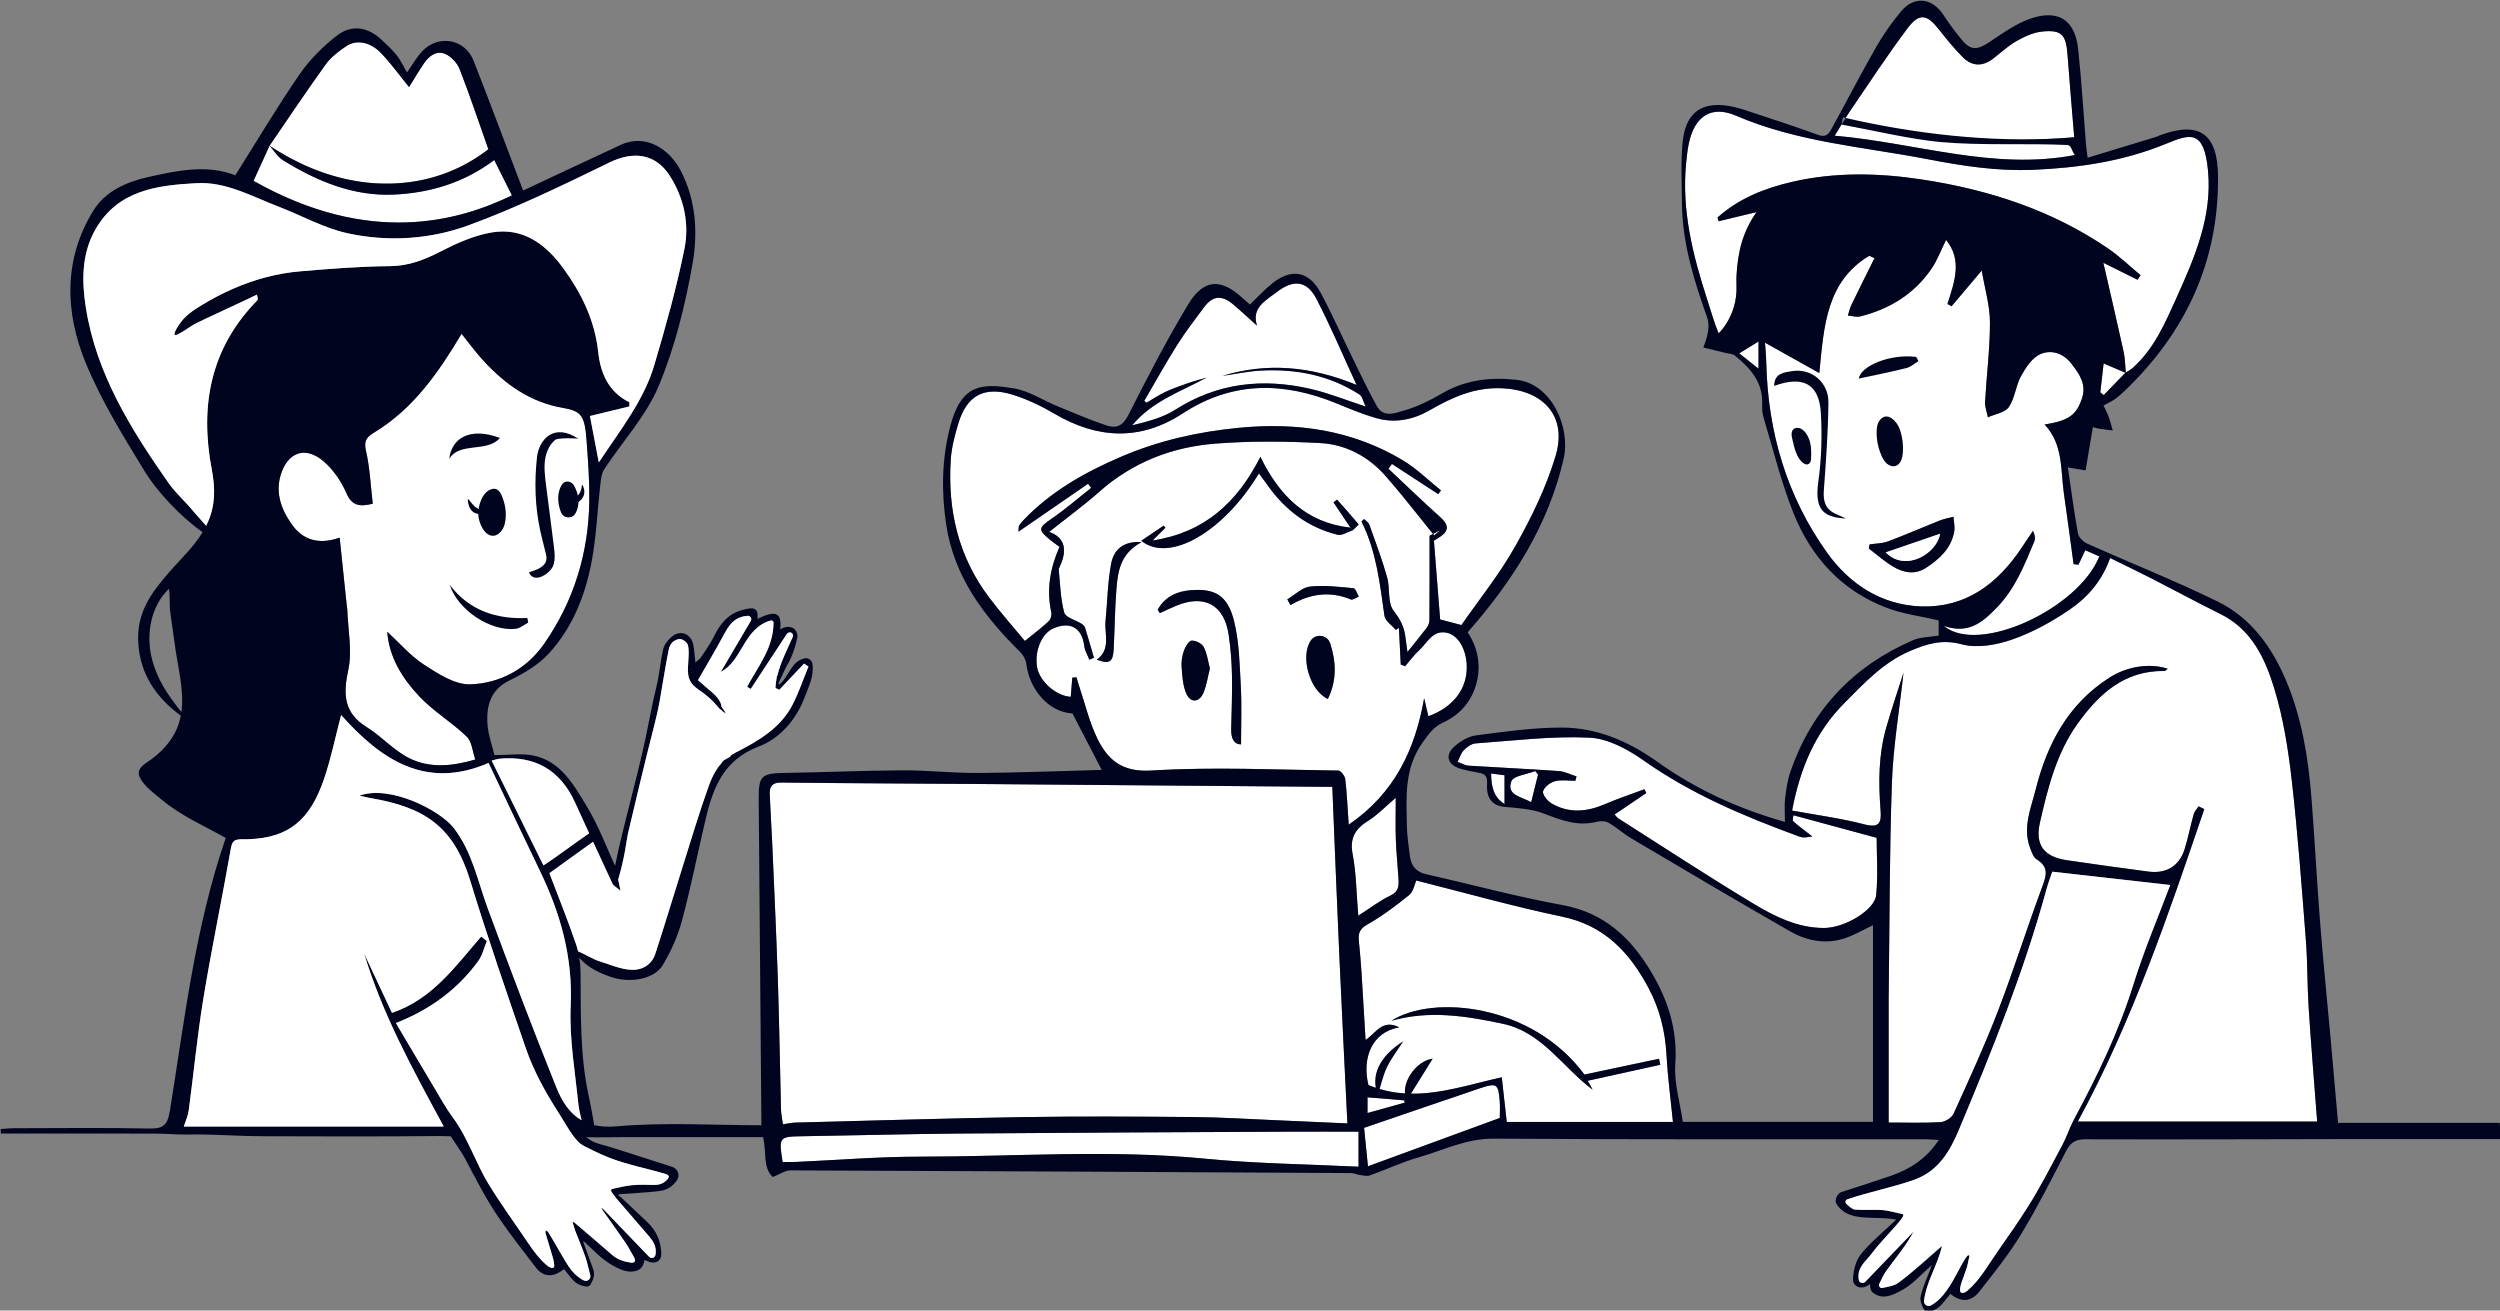
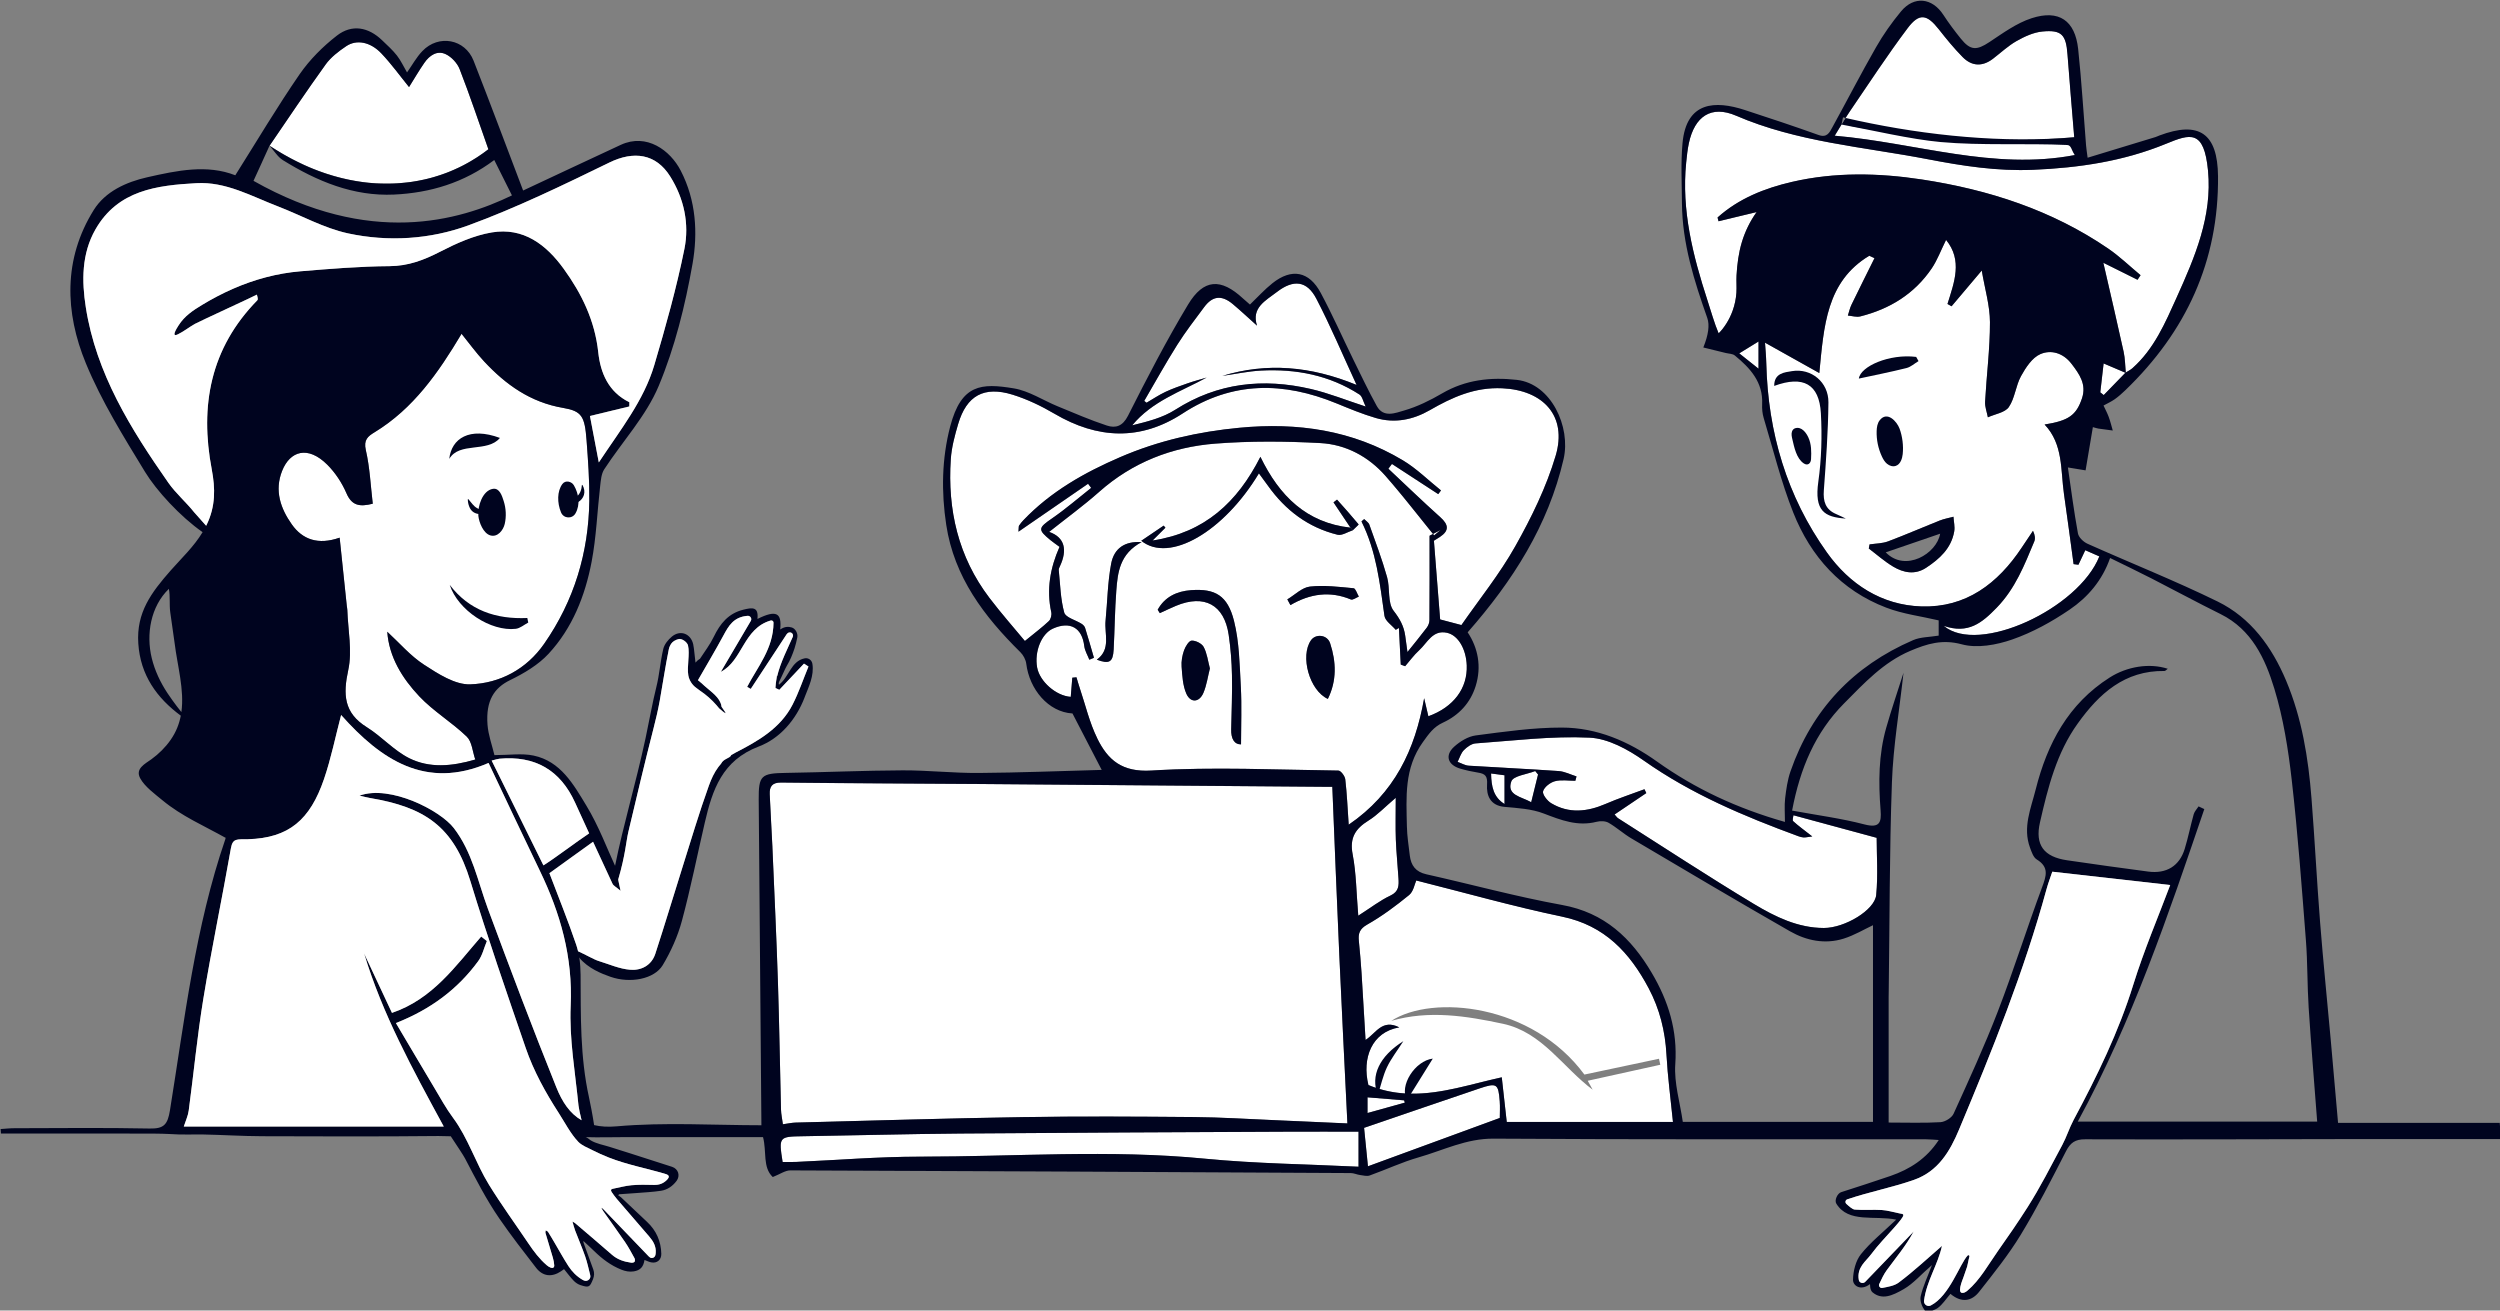
<svg xmlns="http://www.w3.org/2000/svg" width="971" height="509" viewBox="0 0 971 509" fill="none">
  <rect x="0" y="0" width="971" height="509" fill="#808080" stroke="none" />
  <g clip-path="url(#clip0_474_425)">
    <path d="M719.1 49.04C730.64 51.15 741.11 52.37 752.74 53.42C768.46 54.84 789.05 54.32 804.84 55.04C806.57 55.12 804.49 58.48 805.89 60.22C774.22 66.29 744.27 55.46 712.62 52.71C714.88 49.06 716.61 46 718.59 43.11C725.96 32.33 733.1 21.36 740.95 10.94C745.47 4.93 748.45 5.52 753.08 11.43C755.99 15.14 759 18.82 762.31 22.17C765.86 25.78 769.97 25.98 774.09 22.83C777.13 20.51 779.96 17.82 783.25 15.95C786.33 14.21 789.82 12.58 793.26 12.24C800.75 11.51 802.46 13.47 803.03 21.07C803.83 31.7 804.75 42.32 805.65 53.3C775.87 55.89 747.49 53.56 719.38 46.99C719.29 47.67 719.21 48.36 719.12 49.04H719.1Z" fill="white" />
    <path d="M845.46 115.5C840.96 125.46 836.68 135.57 828.22 143.05C827.47 143.71 826.53 144.15 825.66 144.69C825.41 142.02 825.41 139.28 824.84 136.68C822.43 125.66 819.84 114.67 816.95 102.07C822.56 104.86 826.4 106.77 830.23 108.68C830.62 108.09 831.02 107.49 831.41 106.9C827.22 103.42 823.27 99.59 818.78 96.52C796.92 81.6 772.39 73.68 746.46 69.72C729.62 67.16 712.71 66.8 696.02 70.66C685.41 73.12 675.35 77.1 667.1 84.5C667.22 84.98 667.35 85.46 667.48 85.94C669.71 85.4 671.96 84.85 674.19 84.31C676.62 83.73 679.05 83.15 682.27 82.37C679.74 85.9 677.81 89.84 676.55 94C675.29 98.19 674.71 102.56 674.47 106.94C674.35 109.2 674.56 111.44 674.42 113.69C674.26 116.09 673.76 118.46 672.94 120.72C672.32 122.43 671.52 124.08 670.56 125.61C670.08 126.38 669.55 127.12 668.99 127.84C668.9 127.95 667.56 129.57 667.49 129.41C665.96 125.9 664.36 120.29 663.18 116.67C657.53 99.29 653.05 81.71 654.91 63.17C655.17 60.64 655.42 58.08 655.96 55.59C658.19 45.24 664.59 40.75 674.29 44.93C698.16 55.22 723.74 57.02 748.74 61.84C762.31 64.46 775.74 66.54 789.69 65.95C807.49 65.19 824.75 62.64 841.29 55.84C850.69 51.98 856.06 50.17 857.6 66.29C859.29 84 852.5 99.83 845.44 115.48L845.46 115.5Z" fill="white" />
    <path d="M301.79 262.38C301.79 262.38 301.79 262.4 301.79 262.42C301.79 262.4 301.79 262.39 301.79 262.37H301.81L301.79 262.38Z" fill="#00041F" />
    <path d="M312.49 270.93C309.2 279.53 302.94 286.81 294.73 289.93C280.49 295.32 276.7 306.76 273.76 319.43C270.8 332.16 268.26 345.01 264.86 357.63C263.24 363.63 260.6 369.53 257.4 374.87C254.14 380.3 244.77 382.06 237.11 379.39C233.65 378.19 228.45 376.11 225.01 372.01C224.21 371.06 223.51 370.01 222.94 368.83C223.45 369.01 223.98 369.23 224.52 369.47C227.48 370.77 230.69 372.68 232.44 373.22C236.52 374.47 240.58 376.31 244.75 376.65C249.01 377.01 253.04 375.01 254.53 370.46C258.13 359.43 261.46 348.31 264.95 337.25C268.34 326.53 271.52 315.73 275.33 305.15C276.27 302.53 277.41 300.06 279.03 297.88C279.35 297.45 279.7 297.02 280.07 296.61C281.05 294.58 283.54 294.58 284.02 293.26C284.54 292.93 285.09 292.61 285.67 292.32C294.3 287.88 303.12 282.92 307.84 273.68C310.27 268.93 311.99 263.82 314.02 258.87C313.04 258.23 313.26 258.38 312.28 257.74L302.69 267.92C301.93 267.56 301.96 267.57 301.19 267.21C301.19 267.13 301.21 267.04 301.22 266.96V266.92C301.35 265.84 301.49 264.76 301.62 263.67C301.67 263.25 301.72 262.83 301.77 262.41C301.8 262.49 301.81 262.58 301.83 262.67C302 263.45 302.18 264.25 302.39 265.21C302.44 265.44 302.49 265.68 302.55 265.93C306.43 263.11 307.16 256.75 312.57 255.69C313.97 255.42 315.29 256.39 315.53 257.79C316.29 262.42 314.08 266.76 312.48 270.92L312.49 270.93Z" fill="#00041F" />
    <path d="M304.08 436.66C303.8 434.52 303.39 432.74 303.34 430.94C302.92 414.58 302.7 398.21 302.16 381.85C301.59 364.26 300.76 346.67 300 329.08C299.7 322.21 299.23 315.35 298.95 308.48C298.83 305.55 299.84 303.91 303.4 303.95C329.12 304.25 354.84 304.32 380.56 304.52C425.25 304.86 469.94 305.24 514.64 305.61C515.53 305.61 516.41 305.61 517.47 305.61C518.38 327.61 519.22 349.35 520.19 371.08C521.15 392.57 522.25 414.06 523.33 436.35C514.51 435.95 504.92 435.5 495.33 435.1C484.78 434.65 474.24 433.97 463.68 433.88C441.6 433.69 419.52 433.55 397.45 433.89C367.95 434.35 338.45 435.28 308.95 436.03C307.54 436.07 306.14 436.39 304.06 436.68L304.08 436.66Z" fill="white" />
-     <path d="M733.54 435.99C733.54 419.38 733.54 403.31 733.54 387.24C733.54 386.51 733.56 385.78 733.57 385.05C733.93 357.92 733.86 330.78 734.83 303.67C735.33 289.79 737.7 275.99 739.31 261.3C736.95 268.75 734.59 275.62 732.6 282.59C729.6 293.09 729.55 303.86 730.4 314.65C730.77 319.34 730.1 321.73 724.12 320.17C715.01 317.79 705.6 316.57 696.04 314.8C699.17 298.29 705.06 284.44 716.23 273.18C723.99 265.35 731.48 257.2 741.98 252.77C748.43 250.05 754.34 248.18 761.96 250.24C767.93 251.86 775.43 250.48 781.53 248.36C789.38 245.64 796.93 241.46 803.83 236.77C810.88 231.97 816.53 225.43 819.54 216.71C825.02 219.4 830.35 221.94 835.6 224.63C844.57 229.21 853.42 234.02 862.45 238.48C874.58 244.48 879.79 255.81 883.34 267.47C886.82 278.92 888.74 290.97 890.1 302.9C892.46 323.59 893.98 344.37 895.6 365.14C896.28 373.84 896.1 382.59 896.67 391.3C897.62 405.93 898.85 420.54 899.99 435.57H807.01C828.25 396.48 842.14 355.34 856.13 314.24C855.39 313.89 854.65 313.54 853.92 313.19C853.28 314.2 852.35 315.13 852.04 316.23C850.78 320.69 849.89 325.26 848.54 329.69C846.51 336.35 841.44 339.45 834.35 338.51C823.84 337.11 813.34 335.67 802.85 334.12C793.81 332.79 790.31 328.15 792.32 319.37C795.43 305.77 798.75 292.47 806.99 280.97C815.28 269.4 825.19 260.36 840.68 260.59C841.06 260.59 841.44 260.09 841.96 259.73C834.78 257.4 826.07 258.87 819.39 263.12C803.33 273.34 795.15 288.78 790.67 306.58C788.81 313.97 785.53 321.34 788.46 329.21C789.07 330.85 789.74 332.96 791.06 333.77C795.97 336.78 794.78 340.19 793.13 344.63C787.2 360.58 782.11 376.86 775.99 392.74C770.8 406.23 764.75 419.39 758.77 432.56C758.05 434.14 755.48 435.72 753.68 435.83C747.18 436.22 740.64 435.98 733.54 435.98V435.99Z" fill="white" />
    <path d="M559.51 205.88C557.94 206.7 556.38 207.51 555.27 208.09C555.27 219.26 555.3 230.08 555.22 240.9C555.22 241.89 554.77 243.03 554.17 243.82C551.73 247.05 549.15 250.17 546.67 253.27C546.42 251.41 546.11 249.18 545.8 246.95C545.28 243.24 543.74 240.4 541.29 237.25C538.87 234.14 539.98 228.5 538.76 224.19C536.82 217.29 534.28 210.56 531.87 203.8C531.57 202.95 530.55 202.34 529.86 201.62C529.3 202.13 528.79 202.49 528.83 202.58C534.61 214.12 535.96 226.69 537.73 239.21C538.01 241.19 540.59 242.84 542.11 244.64C542.52 244.4 542.93 244.15 543.35 243.91C543.59 248.65 543.83 253.4 544.06 258.14L545.76 258.77C547.56 256.7 549.17 254.44 551.19 252.61C554.38 249.71 556.43 244.55 562.02 245.79C566.44 246.77 569.47 252.19 569.7 258.47C570.04 267.37 564.6 274.68 554.79 278.22C554.24 275.89 553.7 273.55 553.15 271.21C549.65 291.13 541.7 308.14 523.85 320.33C523.41 313.93 523.17 308.3 522.52 302.71C522.37 301.44 520.79 299.33 519.85 299.31C495.64 299.01 471.36 297.81 447.25 299.31C435.78 300.02 430.31 295.21 426.19 286.84C423.14 280.66 421.56 273.76 419.35 267.18C418.89 265.83 418.52 264.45 418.1 263.08C417.56 263.13 417.02 263.18 416.48 263.23C416.28 265.71 416.08 268.19 415.88 270.68C410.13 270.3 403.79 264.67 402.82 259.26C401.71 253.06 404.51 246.17 408.94 244.17C415.64 241.15 420.29 243.83 421.14 250.98C421.36 252.79 422.43 254.51 423.1 256.26C423.7 256.01 424.29 255.76 424.89 255.51C423.76 251.63 422.66 247.74 421.45 243.89C421.26 243.28 420.66 242.68 420.09 242.32C417.78 240.84 413.88 239.88 413.35 237.96C411.88 232.66 411.8 226.98 411.22 221.44C411.17 220.94 411.47 220.38 411.7 219.88C414.58 213.69 413.66 208.76 407.49 206.6C414.1 201.34 420.79 196.48 426.95 191.02C439.88 179.56 455.2 173.63 472.03 172.32C485.57 171.27 499.28 171.37 512.85 172.11C522.71 172.65 531.46 177.31 538.09 184.82C544.68 192.29 550.74 200.22 557.03 207.96C557.85 207.27 558.67 206.59 559.49 205.9L559.51 205.88ZM524.51 204.94C507.45 203.07 496.93 192.67 489.54 177.42C480.64 195.02 467.94 206.86 447.65 209.94C449.7 207.89 451.17 206.43 452.65 204.96C452.42 204.69 452.2 204.42 451.97 204.15C449.11 206.08 446.26 208.02 443.27 210.04C454.18 218.87 475.35 206.49 488.96 183.86C490.16 185.5 491.36 187.08 492.51 188.7C499.27 198.21 508.11 204.88 519.5 207.69C521.22 208.12 523.43 206.58 525.41 205.96C526.21 205.17 527.76 203.77 527.7 203.69C524.99 200.4 522.13 197.23 519.3 194.05C518.84 194.4 518.39 194.76 517.93 195.11C520.12 198.38 522.32 201.65 524.51 204.93V204.94ZM449.64 236.84C449.92 237.27 450.2 237.71 450.47 238.14C452.56 237.19 454.63 236.18 456.74 235.3C467.77 230.7 475.51 234.88 477.22 246.59C477.98 251.76 478.39 257.02 478.49 262.25C478.63 269.25 478.34 276.25 478.19 283.25C478.11 286.81 479.28 289.12 482.01 289.12C482.01 281.45 482.33 274.09 481.93 266.78C481.46 258.2 481.35 249.4 479.28 241.15C476.8 231.29 471.97 228.53 462.62 229.22C457.07 229.62 452.37 231.83 449.63 236.84H449.64ZM515.73 271.46C519.26 264.35 518.98 257.04 516.62 249.86C515.5 246.46 511.02 246.06 509.18 248.68C504.89 254.78 508.55 268.19 515.73 271.46ZM469.93 259.57C469.17 256.73 468.84 253.75 467.53 251.29C466.81 249.94 464.43 248.74 462.86 248.81C461.78 248.86 460.43 251.09 459.9 252.59C459.2 254.58 458.79 256.84 458.95 258.93C459.21 262.46 459.39 266.22 460.77 269.37C462.41 273.15 465.86 272.88 467.46 269.01C468.68 266.06 469.13 262.78 469.95 259.56L469.93 259.57ZM443.39 210.55C436.94 210.14 432.73 212.88 431.58 218.94C430.2 226.19 430.13 233.69 429.41 241.07C428.9 246.25 431.6 252.15 426.01 256.22C430.85 258.03 432.28 257.21 432.55 252.27C432.96 244.65 433 237.01 433.58 229.41C434.12 222.3 434.89 215.11 443.4 210.55H443.39ZM499.99 232.8C500.39 233.54 500.8 234.28 501.2 235.02C508.8 230.58 516.57 229.44 524.69 232.84C525.43 233.15 526.73 232.12 527.77 231.72C527.1 230.59 526.51 228.54 525.73 228.47C520.09 227.95 514.33 227.2 508.77 227.83C505.69 228.18 502.91 231.06 499.99 232.8Z" fill="white" />
    <path d="M809.92 213.71C808.91 215.84 808.08 217.6 807.26 219.35C806.64 219.27 806.01 219.19 805.38 219.11C804.14 210.04 802.96 200.95 801.65 191.89C800.3 182.58 801.41 172.55 794.12 164.89C803.43 163.41 806.44 161.31 808.65 154.71C810.47 149.28 807.64 145.31 804.58 141.31C801.37 137.1 796.66 135.72 792.46 137.55C789.29 138.94 786.79 142.78 784.97 146.07C782.9 149.82 782.6 154.63 780.24 158.09C778.76 160.27 774.89 160.81 772.09 162.09C771.71 160.07 770.9 158.04 771.01 156.04C771.58 145.73 772.93 135.43 772.9 125.13C772.88 118.71 770.93 112.3 769.71 105.08C765.19 110.44 761.59 114.7 757.98 118.97C757.46 118.67 756.93 118.37 756.4 118.07C759.04 109.63 762.35 101.15 755.85 93.18C753.81 97.28 752.44 101.04 750.28 104.25C743.58 114.14 734 120.02 722.54 122.9C721.05 123.27 719.33 122.7 717.71 122.57C718.17 121.17 718.47 119.7 719.11 118.38C722.04 112.32 725.06 106.31 728.05 100.28C727.38 99.97 726.7 99.66 726.02 99.34C709.32 109.39 708.4 126.64 706.62 144.9C699.09 140.69 692.19 136.83 685.53 133.1C685.68 135.47 685.96 138.33 686.03 141.2C686.69 168 694.02 192.8 709.6 214.63C718.36 226.91 730.79 235.02 746.22 235.54C763.57 236.11 775.99 226.66 785.28 212.65C786.72 210.48 788.17 208.33 789.62 206.17C790.42 207.88 790.57 209.24 790.11 210.32C786.29 219.47 782.76 228.59 775.5 236.06C769.77 241.96 764.46 246.35 754.95 243.09C768.48 254.5 807.33 236.41 815.39 216.11C813.48 215.27 811.59 214.43 809.93 213.71H809.92ZM759.02 206.4C757.89 212.98 753.33 217.08 748.09 220.53C743.78 223.37 739.33 222.47 735.3 220.07C731.94 218.07 728.98 215.41 725.84 213.04C725.94 212.51 726.04 211.99 726.13 211.45C728.55 211.08 731.11 211.1 733.34 210.26C740.07 207.75 746.64 204.85 753.32 202.2C755.05 201.51 756.93 201.19 758.73 200.69C758.85 202.59 759.34 204.56 759.03 206.39L759.02 206.4Z" fill="white" />
    <path d="M567.61 242.8C564.05 241.86 561.63 241.21 559.34 240.61C558.55 230.58 557.77 220.67 556.93 210.04C557.2 209.87 558.23 209.26 559.23 208.6C562.99 206.12 562.64 203.79 559.41 200.9C552.56 194.77 545.95 188.36 539.24 182.07C539.7 181.45 540.16 180.83 540.63 180.22C546.63 184.13 552.62 188.03 558.62 191.94C558.98 191.46 559.33 190.98 559.69 190.5C554.78 186.57 550.23 182.02 544.88 178.82C525.3 167.08 503.99 164.02 481.41 166.17C465.32 167.7 449.89 171.19 435.12 177.56C421.2 183.56 408.11 190.96 397.49 202.08C396.87 202.73 396.3 203.45 395.8 204.19C395.63 204.45 395.72 204.88 395.58 206.53C405.01 200.04 413.81 193.98 422.61 187.91C423.01 188.45 423.41 188.99 423.81 189.52C418.81 193.46 413.99 197.66 408.75 201.27C403.19 205.1 402.94 205.69 408.08 209.88C409.06 210.68 410.11 211.39 411.51 212.42C407.89 220.58 406.37 229 408.31 237.83C408.54 238.87 408.13 240.53 407.38 241.23C404.78 243.68 401.9 245.84 398.07 248.97C393.99 244.04 388.9 238.3 384.28 232.22C372.18 216.29 367.99 198.02 369.28 178.37C369.58 173.77 370.82 169.16 372.14 164.7C375.4 153.66 382.17 149.85 393.32 153.31C398.95 155.06 404.44 157.7 409.54 160.7C426.26 170.54 442.93 171.31 459.35 160.59C478.66 147.99 498.53 148.24 519.11 156.69C524.13 158.75 529.17 160.85 534.37 162.37C541.71 164.51 548.79 163.09 555.33 159.32C564.07 154.29 572.8 150.33 583.5 150.82C599.42 151.56 608.78 161.6 604.21 176.99C600.59 189.2 594.81 200.98 588.55 212.14C582.46 222.98 574.54 232.79 567.6 242.78L567.61 242.8Z" fill="white" />
    <path d="M647.26 409.61C646.77 400.47 644.61 391.87 640.36 383.84C633.02 369.99 623.26 359.45 606.77 356.01C587.69 352.03 568.9 346.69 550.07 341.96C549.45 343.32 549 346.21 547.31 347.6C542.18 351.8 536.8 355.81 531.04 359.07C528.02 360.77 527.48 362.57 527.78 365.44C528.19 369.57 528.55 373.7 528.82 377.83C529.38 386.4 529.85 394.98 530.38 403.89C534.39 401.38 536.78 395.62 543.48 399.01C532.81 400.8 528.93 410.94 531.49 421.41C549.4 428.87 566.09 422.18 583.28 418.41C583.95 424.45 584.57 429.97 585.21 435.73H649.77C648.87 426.71 647.72 418.16 647.25 409.59L647.26 409.61ZM618.63 423.27C606.97 414.58 599.02 400.91 583.77 397.64C569.49 394.59 554.99 392.27 540.38 396.5C556.44 386.12 595.21 389.94 615.38 417.36C625.01 415.32 634.69 413.26 644.35 411.22C644.52 411.99 644.69 412.77 644.86 413.55C635.49 415.62 626.11 417.69 616.67 419.77C617.17 420.67 617.89 421.97 618.61 423.27H618.63Z" fill="white" />
    <path d="M703.88 324.89C700.75 322.44 698.49 320.82 696.45 318.95C696.05 318.59 696.52 317.27 696.57 316.66C707.27 319.56 717.76 322.4 728.89 325.42C728.89 332.14 729.45 339.94 728.71 347.61C728.14 353.5 716.48 360.43 708.43 360.43C698.32 360.43 689.45 356.06 681.18 351.09C663.37 340.38 645.99 328.95 628.45 317.8C628.05 317.55 627.78 317.09 627.1 316.35C631.33 313.5 635.37 310.77 639.42 308.04C639.18 307.54 638.95 307.05 638.71 306.55C633.69 308.43 628.57 310.11 623.66 312.23C616.49 315.33 609.39 316.11 602.47 311.97C600.94 311.05 598.98 308.5 599.33 307.33C599.82 305.67 602.1 303.93 603.93 303.44C606.41 302.78 609.2 303.28 611.86 303.28C612.01 302.71 612.16 302.15 612.31 301.58C610.02 300.86 607.76 299.67 605.43 299.5C593.78 298.67 582.12 298.16 570.47 297.41C569 297.31 567.57 296.44 566.13 295.93C566.91 294.39 567.39 292.57 568.54 291.39C569.74 290.15 571.52 288.86 573.14 288.75C587.89 287.7 602.71 285.81 617.4 286.51C624.59 286.85 632.3 291.08 638.45 295.42C656.94 308.45 677.42 317.06 698.42 324.78C699.09 325.02 699.8 325.24 700.5 325.28C701.2 325.32 701.92 325.13 703.89 324.89H703.88Z" fill="white" />
    <path d="M527.66 439.54V453.16C507.61 452.17 487.71 451.97 467.98 450.04C431.02 446.43 394.08 449.28 357.15 449.26C341.18 449.26 325.21 450.6 309.24 451.3C307.46 451.38 305.67 451.31 303.98 451.31C302.43 441.51 302.55 441.46 311.92 441.31C332.31 441 352.7 440.43 373.09 440.26C415.71 439.91 458.34 439.75 500.97 439.54C509.69 439.5 518.41 439.54 527.68 439.54H527.66Z" fill="white" />
    <path d="M444.41 155.73C448.67 148.44 452.75 141.05 457.25 133.91C460.44 128.85 464.13 124.09 467.71 119.28C470.97 114.89 474.52 114.52 478.83 118.13C481.98 120.77 484.97 123.59 488.22 126.5C485.95 119.53 491.53 116.81 495.96 113.4C502.36 108.47 507.59 108.97 511.27 116.03C516.76 126.57 521.38 137.56 526.9 149.53C509.03 142.19 492.05 140.77 474.75 146.01C479.74 145.3 484.72 144.22 489.73 143.95C503.38 143.23 516.37 145.73 528.02 153.25C529.12 153.96 529.43 155.9 530.42 157.92C522.8 155.44 516.12 152.72 509.18 151.1C490.61 146.78 472.94 148.64 456.44 159.17C451.55 162.29 445.61 163.78 439.75 165.2C447.43 155.87 458.45 152.18 468.71 146.63C466.21 147.38 463.68 148.04 461.22 148.9C458.32 149.91 455.4 150.92 452.63 152.22C450.09 153.42 447.74 155 445.31 156.42C445.01 156.19 444.71 155.95 444.41 155.72V155.73Z" fill="white" />
    <path d="M582.53 434.21C565.32 440.52 548.34 446.75 531.31 452.99C530.8 447.86 530.3 442.89 529.81 438.05C545.14 432.81 559.91 427.72 574.7 422.72C581.36 420.47 581.97 420.9 582.49 427.75C582.65 429.9 582.52 432.08 582.52 434.21H582.53Z" fill="white" />
    <path d="M527.55 355.66C526.81 346.78 526.78 339.16 525.36 331.81C524.12 325.39 526.42 321.86 531.52 318.69C534.96 316.56 537.82 313.49 542.1 309.86C542.1 316.12 541.96 321.08 542.14 326.04C542.32 331.08 542.87 336.11 543.17 341.14C543.33 343.86 543.37 346.26 540.06 347.82C536.05 349.7 532.47 352.5 527.55 355.64V355.66Z" fill="white" />
    <path d="M594.72 311.591C590.81 309.381 585.06 308.92 587 303.49C587.77 301.33 593.05 300.77 596.27 299.48C596.64 299.93 597.01 300.381 597.37 300.831C596.52 304.261 595.68 307.691 594.72 311.591Z" fill="white" />
    <path d="M825.57 144.73C822.74 147.64 819.92 150.55 817.09 153.46C816.65 153.11 816.2 152.76 815.76 152.4C816.17 148.79 816.59 145.19 817.05 141.17C820.18 142.51 822.92 143.68 825.67 144.85L825.57 144.73Z" fill="white" />
    <path d="M531.14 432.3V426.2C535.95 426.6 540.65 426.99 545.35 427.38C545.45 427.67 545.55 427.97 545.65 428.26C540.91 429.58 536.17 430.9 531.14 432.3Z" fill="white" />
    <path d="M584.36 312.28C580.05 309.67 579.22 305.46 579.14 300.43C581.14 300.7 582.71 300.9 584.36 301.12V312.28Z" fill="white" />
    <path d="M683.01 143.21C680.25 141.01 678.07 139.28 675.52 137.25C678.21 135.59 680.38 134.26 683.01 132.65V143.21Z" fill="white" />
    <path d="M228.9 194.33C228.65 214.6 222.99 233.32 211.37 250.02C204.48 259.93 194.17 265.4 182.66 265.8C176.74 266.01 170.18 261.73 164.74 258.2C159.39 254.74 155.09 249.66 150.41 245.36C151.11 255.2 156.24 263.46 162.87 270.48C168.36 276.29 175.5 280.52 181.29 286.11C183.33 288.08 183.53 291.95 184.6 295C175.37 297.72 166.74 298.37 158.97 294.5C152.96 291.5 148.24 286.04 142.46 282.44C133.5 276.87 133.21 269.71 135.27 260.19C136.86 252.81 135.16 244.7 134.9 236.91C134.88 236.36 134.75 235.83 134.69 235.28C133.79 226.75 132.9 218.21 131.92 208.83C123.58 211.75 117.53 209.6 113.34 203.68C108.97 197.51 106.54 190.55 109.56 182.92C112.63 175.14 119.56 172.94 127.14 180.51C130.24 183.61 132.83 187.55 134.57 191.59C136.64 196.4 139.69 196.94 144.78 195.64C143.95 188.65 143.65 181.58 142.08 174.79C141.17 170.84 142.89 169.47 145.42 167.93C160.53 158.73 170.23 144.81 179.27 129.64C182.14 133.19 184.89 137.01 188.07 140.42C196.47 149.43 206.07 156.28 218.72 158.43C226.03 159.68 227.12 161.74 227.82 170.97C228.4 178.74 228.98 186.54 228.89 194.32L228.9 194.33Z" fill="white" />
    <path d="M104.68 56.56C111.9 46.05 118.98 35.42 126.44 25.09C128.5 22.24 131.52 19.92 134.48 17.93C138.51 15.23 143.86 16.26 148.12 20.74C152.02 24.84 155.35 29.48 158.87 33.81C160.81 30.71 162.69 27.46 164.83 24.38C166.82 21.52 169.78 19.46 173.11 21.03C175.37 22.09 177.63 24.53 178.54 26.88C182.5 37.07 185.97 47.45 189.69 57.97C165.72 76.46 133.19 75.57 104.63 56.53L104.67 56.55L104.68 56.56Z" fill="white" />
-     <path d="M104.64 56.53C106.38 58.46 107.8 60.92 109.92 62.23C123.12 70.39 137.26 76.3 153.07 75.57C167.05 74.92 180.25 70.97 191.97 62.15C194.41 67.03 196.62 71.46 198.84 75.89C178.22 85.87 143.68 95.79 98.46 70.24C100.53 65.71 102.61 61.14 104.69 56.56C104.69 56.55 104.64 56.53 104.64 56.53Z" fill="white" />
    <path d="M525.41 205.96C523.43 206.59 521.22 208.12 519.5 207.69C508.11 204.88 499.28 198.21 492.51 188.7C491.36 187.08 490.16 185.5 488.96 183.86C475.35 206.5 454.18 218.87 443.27 210.04C446.26 208.02 449.11 206.09 451.97 204.15C452.2 204.42 452.42 204.69 452.65 204.96C451.18 206.43 449.71 207.89 447.65 209.94C467.93 206.86 480.64 195.02 489.54 177.42C496.94 192.67 507.46 203.06 524.51 204.94C524.81 205.28 525.11 205.62 525.41 205.97V205.96Z" fill="#00041F" />
    <path d="M449.64 236.84C452.38 231.83 457.08 229.62 462.63 229.22C471.97 228.54 476.81 231.29 479.29 241.15C481.36 249.4 481.47 258.2 481.94 266.78C482.34 274.1 482.02 281.45 482.02 289.12C479.29 289.12 478.12 286.8 478.2 283.25C478.35 276.25 478.64 269.25 478.5 262.25C478.4 257.02 477.98 251.76 477.23 246.59C475.52 234.88 467.78 230.7 456.75 235.3C454.63 236.18 452.57 237.19 450.48 238.14C450.2 237.71 449.92 237.27 449.65 236.84H449.64Z" fill="#00041F" />
    <path d="M515.74 271.46C508.56 268.19 504.9 254.78 509.19 248.68C511.03 246.06 515.51 246.46 516.63 249.86C518.99 257.05 519.27 264.36 515.74 271.46Z" fill="#00041F" />
    <path d="M469.93 259.57C469.11 262.8 468.67 266.07 467.44 269.02C465.84 272.88 462.4 273.15 460.75 269.38C459.38 266.22 459.2 262.46 458.93 258.94C458.77 256.85 459.18 254.59 459.88 252.6C460.41 251.1 461.76 248.87 462.84 248.82C464.41 248.75 466.8 249.94 467.51 251.3C468.82 253.76 469.15 256.74 469.91 259.58L469.93 259.57Z" fill="#00041F" />
    <path d="M443.39 210.55C434.88 215.11 434.11 222.3 433.57 229.41C432.99 237.01 432.95 244.65 432.54 252.27C432.28 257.21 430.84 258.03 426 256.22C431.6 252.15 428.89 246.26 429.4 241.07C430.12 233.69 430.2 226.19 431.57 218.94C432.72 212.88 436.94 210.14 443.38 210.55H443.39Z" fill="#00041F" />
    <path d="M499.99 232.8C502.91 231.06 505.7 228.18 508.77 227.83C514.34 227.2 520.09 227.95 525.73 228.47C526.5 228.54 527.09 230.59 527.77 231.72C526.73 232.13 525.43 233.15 524.69 232.84C516.56 229.44 508.8 230.58 501.2 235.02C500.8 234.28 500.39 233.54 499.99 232.8Z" fill="#00041F" />
    <path d="M525.41 205.96C525.11 205.62 524.81 205.28 524.51 204.93C522.32 201.66 520.12 198.39 517.93 195.11C518.39 194.76 518.84 194.4 519.3 194.05C522.14 197.23 524.99 200.4 527.7 203.69C527.76 203.76 526.21 205.17 525.41 205.96Z" fill="#00041F" />
    <path d="M726.13 211.45C728.54 211.08 731.1 211.11 733.34 210.27C740.06 207.75 746.64 204.86 753.31 202.21C755.04 201.52 756.91 201.2 758.72 200.7C758.84 202.6 759.33 204.57 759.02 206.39C757.89 212.97 753.33 217.08 748.09 220.53C743.78 223.37 739.33 222.47 735.3 220.07C731.94 218.07 728.98 215.41 725.84 213.05C725.94 212.52 726.03 211.99 726.13 211.46V211.45ZM732.42 214.53C740.06 222.41 752.27 215.02 753.55 207.29C746.86 209.58 739.81 212 732.42 214.53Z" fill="#00041F" />
    <path d="M716.91 201.42C708.58 200.86 704.63 198.45 706.24 187.06C707.47 178.32 707.72 169.31 707.23 160.49C706.59 149.13 700.36 145.75 689.1 149.89C689.07 144.92 693.07 144.62 696.04 144.14C703.51 142.93 710.23 148.45 710.16 156.29C710.05 167.68 709.22 179.07 708.38 190.44C708.06 194.77 709.02 197.91 713.18 199.67C714.45 200.21 715.68 200.83 716.92 201.42H716.91Z" fill="#00041F" />
    <path d="M738.34 178.96C737.9 179.9 737.24 180.66 736.26 180.97C735.12 181.33 733.85 180.91 732.93 180.15C732.01 179.39 731.4 178.32 730.9 177.24C729.49 174.19 728.79 170.81 728.89 167.45C728.93 165.97 729.16 164.41 730.07 163.24C732.96 159.52 736.74 163.65 737.79 166.49C738.91 169.52 739.36 173.18 739.01 176.4C738.91 177.26 738.71 178.17 738.34 178.95V178.96Z" fill="#00041F" />
    <path d="M697.34 166.3C699.71 165.65 701.46 167.97 702.34 169.85C703.59 172.52 703.56 175.46 703.41 178.34C703.32 179.99 702.12 181.03 700.56 179.97C697.72 178.05 696.87 173.69 696.15 170.6C695.91 169.6 695.68 168.54 696.02 167.57C696.26 166.87 696.76 166.46 697.35 166.3H697.34Z" fill="#00041F" />
    <path d="M745.16 140.25C743.61 141.17 742.16 142.53 740.48 142.95C734.19 144.52 727.83 145.77 721.98 147.04C722.57 142.31 733.79 137.33 744.24 138.62C744.54 139.16 744.85 139.7 745.15 140.25H745.16Z" fill="#00041F" />
-     <path d="M540.38 396.5C556.44 386.12 595.21 389.94 615.38 417.36C625.01 415.32 634.68 413.27 644.35 411.22C644.52 411.99 644.69 412.77 644.86 413.54C635.48 415.61 626.11 417.68 616.67 419.77C617.17 420.67 617.89 421.97 618.61 423.27C606.95 414.58 599 400.9 583.75 397.64C569.47 394.59 554.98 392.27 540.36 396.5H540.38Z" fill="#00041F" />
    <path d="M556.5 411.16C553.04 416.72 549.82 421.9 546.48 427.28C543.34 421.76 549.55 412.02 556.5 411.16Z" fill="#00041F" />
    <path d="M545.05 404.4C542.62 408.21 540.27 411.19 538.69 414.54C537.15 417.8 536.38 421.43 535.15 425.28C532.17 417.86 535.78 410.21 545.05 404.39V404.4Z" fill="#00041F" />
-     <path d="M205.47 222.36C205.47 222.36 205.45 222.32 205.45 222.31C207.01 221.68 208.67 221.34 210.08 220.35C213.28 218.12 212.21 216.01 211.47 212.91C210.93 210.69 210.35 208.49 209.86 206.26C207.78 196.79 207.51 187.19 208.57 177.58C209.32 170.78 215.07 164 224.69 170.47C223.66 170.11 216.57 170.06 215.66 170.83C213.67 172.49 212.42 174.98 211.89 177.49C211.15 180.98 211.6 184.6 212.05 188.14C213.06 196.06 214.08 203.99 215.09 211.91C215.41 214.44 215.73 217.06 214.96 219.48C213.99 222.52 207.51 227.08 205.47 222.36Z" fill="#00041F" />
    <path d="M185.79 200.27C185.46 196.7 187.38 190.5 191.47 189.86C194.05 189.46 195.01 192.66 195.63 194.6C196.54 197.45 196.71 200.55 196.04 203.48C195.48 205.92 193.26 208.82 190.39 207.93C187.7 207.09 186.08 202.94 185.8 200.41C185.8 200.37 185.8 200.32 185.79 200.28V200.27Z" fill="#00041F" />
    <path d="M174.68 227.18C182.22 237.07 192.61 240.57 204.81 240.03C204.93 240.62 205.05 241.21 205.17 241.81C203.56 242.65 202.01 244.03 200.33 244.23C190.65 245.35 177.9 237.1 174.68 227.19V227.18Z" fill="#00041F" />
    <path d="M223.52 199.39C222.23 201.66 218.91 201.44 217.91 199.03C216.36 195.29 216.36 190.79 218.42 188C219.64 186.35 222.03 187 222.9 188.5C224.82 191.8 225.44 196.01 223.52 199.39Z" fill="#00041F" />
    <path d="M194.17 170.09C189.32 175.93 178.41 171.48 174.49 178.24C175.34 170.29 182.36 165.7 194.17 170.09Z" fill="#00041F" />
-     <path d="M732.42 214.54C739.8 212.01 746.86 209.59 753.55 207.3C752.28 215.04 740.07 222.42 732.42 214.54Z" fill="white" />
    <path d="M970.89 436.12H908.1C907.13 425.07 906.2 414.32 905.23 403.57C903.87 388.48 902.32 373.41 901.13 358.3C899.86 342.22 899.05 326.1 897.78 310.02C896.55 294.38 894.07 278.97 887.93 264.37C882.39 251.22 874.22 239.94 861.31 233.62C844.77 225.52 827.6 218.72 810.78 211.19C809.22 210.49 807.36 208.72 807.08 207.19C805.53 198.78 804.45 190.29 803.17 181.56C805.53 181.95 807.72 182.31 810.04 182.69C811.04 176.76 811.95 171.34 812.87 165.9C813.93 166.18 814.46 166.37 814.99 166.46C816.86 166.73 818.73 166.96 820.6 167.21C820.09 165.46 819.66 163.66 819.03 161.95C818.47 160.42 817.69 158.98 817.01 157.51C818.57 156.65 820.05 155.99 821.35 155.07C822.83 154.02 824.2 152.8 825.51 151.54C849.07 128.85 861.79 101.44 861.48 68.43C861.32 51.77 854.14 46.83 838.67 52.64C838.16 52.83 837.67 53.1 837.15 53.25C828.51 55.88 819.86 58.51 810.83 61.26C810.54 58.97 810.33 57.75 810.23 56.51C809.22 44.02 808.49 31.5 807.16 19.05C805.97 7.99 799.73 3.62 789.06 7.08C783.2 8.99 777.9 12.89 772.66 16.36C767.73 19.62 765.33 19.67 761.58 15.01C759.19 12.04 756.89 8.98 754.81 5.78C750.47 -0.89 743.43 -1.7 738.35 4.43C734.76 8.77 731.46 13.43 728.67 18.32C722.81 28.56 717.39 39.07 711.71 49.41C710.61 51.4 709.67 53.63 706.33 52.43C696.84 49.03 687.26 45.85 677.66 42.72C666.26 39 654.97 39.31 653.49 55.6C652.79 63.33 653.22 71.18 653.27 78.97C653.38 94.5 658.03 109.12 663.11 123.51C664.07 126.236 663.557 130.053 661.57 134.96C665.21 135.85 667.75 136.47 670.28 137.1C671.47 137.39 672.94 137.37 673.8 138.07C679.77 142.97 684.83 148.43 684.42 156.99C684.34 158.77 684.5 160.66 685.02 162.36C688.72 174.65 691.78 187.2 696.5 199.08C703.29 216.19 715.07 229.31 732.64 236.02C739.09 238.49 746.15 239.35 752.98 240.96V246.87C749.32 247.48 745.9 247.39 743.05 248.63C719.82 258.68 703.74 275.61 695.42 299.62C694.26 302.97 693.76 306.59 693.34 310.13C693.02 312.95 693.27 315.83 693.27 319.24C674.75 313.98 658.49 306.42 643.59 295.79C632.58 287.93 620.25 282.61 606.63 282.59C595.47 282.57 584.28 284.19 573.17 285.64C570.2 286.03 567.05 287.97 564.76 290.05C561.1 293.4 562.31 297.1 567.13 298.53C569.4 299.2 571.72 299.7 574.06 300.08C576.83 300.53 577.8 301.38 577.57 304.72C577.3 308.91 578.74 312.88 584.36 313.39C589.49 313.86 594.88 314.15 599.59 315.97C606.34 318.56 612.76 321.07 620.14 319.18C621.59 318.81 623.55 318.86 624.78 319.57C627.87 321.35 630.55 323.82 633.63 325.64C654.11 337.74 674.57 349.9 695.23 361.71C701.59 365.35 708.81 366.84 716.06 364.57C720.21 363.27 724.04 360.96 727.47 359.35V435.74H653.6C652.52 428.16 650.17 420.65 650.68 413.33C651.59 400.25 648.01 388.82 641.56 377.9C633.57 364.34 623.18 354.47 606.71 351.49C589 348.28 571.57 343.51 553.99 339.57C549.84 338.65 548.02 336.13 547.56 332.25C547.12 328.49 546.51 324.72 546.44 320.95C546.22 309.66 545.31 298.44 552.65 288.23C554.96 285 556.83 282.33 560.4 280.69C566.65 277.82 571.12 273 573.15 266.46C575.49 258.96 574.11 251.72 570.04 245.59C587.62 225.59 601.35 204.04 607.3 178.29C610.17 165.85 602.51 149.02 589.12 147.54C579.01 146.41 569.25 147.47 560.15 152.77C555.5 155.49 550.52 157.95 545.38 159.43C542.02 160.39 537.36 162.42 534.74 157.69C531.49 151.81 528.61 145.73 525.64 139.69C521.41 131.05 517.52 122.24 512.98 113.77C508.44 105.31 501.68 104.08 494.22 110C491.11 112.47 488.43 115.47 485.48 118.29C484.68 117.58 483.7 116.77 482.76 115.91C474.2 107.98 467.5 108.22 461.42 118.33C453 132.32 445.49 146.88 438.12 161.47C436.03 165.59 433.29 166.4 429.9 165.28C423.42 163.15 417.14 160.41 410.82 157.82C405.13 155.49 399.69 151.83 393.8 150.85C381.14 148.74 373.37 149.16 369.05 165.66C365.77 178.22 365.58 191.06 367.52 203.87C370.59 224.11 382.23 239.42 396.3 253.3C397.45 254.44 398.41 256.22 398.6 257.8C399.83 267.69 407.12 276.56 416.55 277.11C420.4 284.54 424.06 291.61 427.9 299.03C411.98 299.45 396.02 300.11 380.05 300.22C370.26 300.29 360.45 299.17 350.65 299.2C335.54 299.26 320.44 299.96 305.33 300.19C295.59 300.34 294.61 301.13 294.68 310.69C295.02 352.66 295.37 394.65 295.73 437.05C277.36 437.05 258.3 435.81 239.5 437.47C236.16 437.77 233.27 437.59 230.75 436.99C230.22 433.34 229.15 427.9 228.77 426.23C225.28 410.5 225.59 394.55 225.5 378.59C225.48 376.41 225.35 374.16 225.01 371.97C224.88 371.11 224.72 370.26 224.52 369.43C224.32 368.57 224.08 367.74 223.81 366.91C220.6 357.45 216.83 348.17 213.4 339.12C216.36 336.94 225.92 330.13 230.35 326.91C232.85 332.36 235.38 337.8 237.91 343.23C238.27 343.99 239.28 344.46 241.04 345.95C240.53 343.54 240.08 341.71 240.13 341.53C242.95 331.95 243.16 326.89 244.08 323C247.77 307.47 250.18 297.17 253.87 282.73C254.72 279.42 255.58 275.83 256.22 272.3C257.43 265.58 258.41 258.82 259.78 252.13C259.95 251.28 260.46 250.1 261.23 249.38C261.89 248.76 263.44 248 264.33 248.18C265.71 248.47 267.01 249.73 267.23 250.66C268 253.98 266.76 258.93 267.35 262.31C267.71 264.3 268.94 266.08 270.37 267.09C270.8 267.4 271.21 267.7 271.6 268.02C274.32 269.84 276.4 271.7 278.33 273.91C278.65 274.28 278.96 274.66 279.28 275.06C284.37 279.59 280.22 274.6 280.27 274.51C280.21 273.95 280.07 273.43 279.86 272.94C278.65 269.97 275.18 267.93 272.54 265.36C271.97 264.86 271.47 264.45 271.09 264.16C274.52 258.18 277.88 252.56 280.98 246.81C282.97 243.12 284.91 239.59 290.38 239.16C291.43 239.08 292.16 240.21 291.62 241.12C287.46 248.19 283.72 254.56 279.98 260.91C288.4 256.63 288.69 244.07 299.33 240.98C299.88 240.82 300.45 241.22 300.44 241.79C300.4 251.86 294.26 258.94 290.2 266.74C291.1 267.26 290.72 267.04 291.6 267.55C296.29 260.3 300.87 253.54 305.55 246.3C305.77 245.97 306.11 245.71 306.49 245.63H306.54C307.51 245.41 308.31 246.39 307.92 247.31C306.12 251.5 303.14 257.17 301.85 262.64C301.78 262.97 301.7 263.31 301.64 263.65C301.42 264.75 301.28 265.83 301.24 266.9V266.94C301.58 266.62 301.99 265.98 302.41 265.19C303.58 263.01 304.91 259.7 305.57 258.64C306.86 256.55 307.81 254.2 308.59 251.85C309.05 250.47 309.37 249.03 309.67 247.6C309.99 246.08 308.96 244.08 307.46 243.69C306.36 243.4 304.89 243.21 303.03 244.5C303.69 238.12 301.63 236.7 294.19 240.4C294.71 235.57 292.15 235.96 288.81 236.78C282.9 238.21 279.71 242.2 277.22 247.35C275.78 250.34 273.71 253.04 271.88 255.85C270.82 256.51 271.13 256.37 270.13 257.36C269.86 255.62 269.63 251.95 269.24 250.23C268.28 246.08 264.25 244.53 260.96 247.25C259.5 248.45 258.04 250.26 257.62 252.03C256.45 256.96 256.14 262.08 254.89 266.98C253.54 272.26 251.9 281.33 250.75 286.64C246.75 305.2 242.24 319.76 238.89 336.27C235.85 329.76 232.57 320.84 227.73 312.88C222.78 304.72 217.77 295.67 207.22 293.46C202.63 292.5 197.68 293.29 192.04 293.29C191.13 289.49 189.66 285.53 189.35 281.48C188.64 272.05 191.98 267.14 198.16 264.14C203.54 261.52 209.05 258.26 213.06 253.93C222.31 243.95 227.26 231.41 229.78 218.22C231.62 208.56 231.97 198.61 233.1 188.81C233.36 186.58 233.53 184.05 234.69 182.27C241.74 171.45 250.96 161.59 255.84 149.9C262.12 134.87 266.13 118.62 268.97 102.52C271.09 90.5 270.37 77.82 264.39 66.27C260.32 58.38 251.14 51.6 241.09 56.27C228.35 62.18 215.64 68.17 203.18 74C196.76 57.13 190.49 40.3 183.94 23.58C180.63 15.15 170.37 13.25 164.06 19.82C161.73 22.25 160.08 25.32 158.09 28.13C156.74 25.84 155.69 23.5 154.15 21.54C152.48 19.41 150.4 17.57 148.44 15.67C143.11 10.52 136.72 9.28 130.85 13.83C125.4 18.06 120.28 23.18 116.37 28.84C107.66 41.48 99.81 54.72 91.39 68.08C80.38 63.76 68.75 66.24 57.23 68.84C48.97 70.71 40.91 74.37 36.42 81.55C24.54 100.6 25.18 121.3 33.36 141.13C39.43 155.85 48.01 169.63 56.34 183.3C60.73 190.51 70.01 200.66 78.69 206.69C75.28 212.34 70.61 216.68 66.31 221.55C58.76 230.14 52.94 237.87 53.71 249.84C54.5 262.31 61.01 271.16 70.22 277.97C69.6 281.2 68.38 284.35 66.27 287.37C64.24 290.28 61.68 292.81 58.81 294.89C56.3 296.71 52.45 298.54 54.44 302.26C56.18 305.53 60.29 308.5 63.11 310.84C70.59 317.03 79.21 320.7 87.56 325.38C87.56 324.84 87.7 325.42 87.53 325.9C75.81 360.08 71.73 395.85 66.01 431.25C65.11 436.78 63.68 438.44 58.12 438.32C40.61 437.95 23.09 438.17 5.57 438.2C3.79 438.2 2.01 438.41 0.24 438.52C0.28 439.1 0.32 439.67 0.36 440.26H5.99C23.87 440.26 41.75 440.24 59.63 440.29C61.08 440.29 65.11 440.39 65.79 440.45C70.42 440.8 75.35 440.57 78.42 440.62C86.25 440.77 94.05 441.28 101.88 441.31C124.68 441.4 147.48 441.46 170.28 441.23C170.74 441.23 173.25 441.27 175.08 441.33C177.25 444.64 179.91 448.57 180.63 449.96C184.8 457.93 188.89 465.96 194 473.36C198.5 479.88 203.36 486.16 208.22 492.42C210.85 495.8 214.36 496.14 217.91 493.76C218.27 493.52 218.61 493.26 219.07 492.93C219.69 493.71 220.3 494.48 220.92 495.24C222.21 496.81 223.42 498.47 225.46 499.14C228.82 500.24 229.08 499.89 230.33 496.82C230.81 495.63 230.9 494.36 230.45 493.12C229.21 489.7 227.96 486.28 226.71 482.85C226.63 482.61 226.54 482.37 226.6 482C228 483.3 229.41 484.58 230.77 485.91C233.88 488.95 237.28 491.53 241.37 493.15C242.91 493.76 244.49 494.07 246.14 493.81C248.72 493.38 249.89 492.1 250.33 489.37C251.18 489.69 252.02 490.12 252.9 490.3C255.19 490.78 256.9 489.31 256.85 486.98C256.73 482.09 254.91 477.96 251.34 474.6C247.93 471.39 244.54 468.17 241.14 464.97C240.86 464.7 240.48 464.55 240.14 464.35C240.22 464.18 240.31 464.02 240.4 463.86C242.67 463.7 244.93 463.56 247.19 463.38C250.38 463.12 253.6 462.98 256.76 462.49C259.22 462.12 261.23 460.7 262.76 458.69C264.3 456.66 263.47 453.99 261.03 453.19C255.66 451.43 250.29 449.71 244.91 448.01C242.22 447.15 239.52 446.31 236.83 445.46C234.45 444.7 231.56 444.22 229.41 442.9C228.88 442.58 228.11 441.76 227.43 441.66C232.57 441.83 237.76 441.66 242.91 441.66H296.36C297.83 447.22 296.14 453.41 300.14 457.16C303.01 456.03 304.97 454.58 306.94 454.58C379.5 454.83 452.07 455.22 524.64 455.62C525.84 455.62 527.02 456.22 528.24 456.38C529.49 456.55 530.91 456.94 532.01 456.55C538.36 454.28 544.53 451.37 550.99 449.52C560.57 446.78 569.51 442.18 580.06 442.25C636.07 442.62 692.08 442.46 748.09 442.5C749.61 442.5 751.13 442.67 753.01 442.78C748.23 450.08 741.75 454.14 734.29 456.73C727.97 458.92 721.58 460.93 715.1 463.04C713.65 463.51 712.42 466.18 713.22 467.48C717.91 475.16 728.12 471.97 736.48 473.71C731.29 478.68 726.5 482.48 722.78 487.14C720.74 489.69 719.77 493.68 719.71 497.05C719.67 499.43 722.73 501.5 726.31 498.74C726.38 498.74 726.16 501 727.3 501.95C730.98 504.98 734.88 503.31 739.4 500.7C743.28 498.46 746.23 494.89 750.37 491.35C748.66 495.92 746.88 499.61 745.99 503.49C745.59 505.22 746.53 507.73 747.74 509.13C748.29 509.76 751.32 508.99 752.62 508.03C754.49 506.66 755.81 504.55 757.55 502.53C761.95 506.22 765.86 505.35 768.71 501.72C774.38 494.51 780.17 487.31 784.91 479.5C791.27 469.03 796.83 458.06 802.43 447.15C804.14 443.83 805.98 442.48 809.91 442.5C844.86 442.62 879.8 442.46 914.76 442.41C931.54 442.39 948.33 442.41 965.12 442.41H971.41C971.21 439.99 971.07 438.26 970.89 436.09V436.12ZM70.45 276.56C68.05 273.64 65.62 270.1 65.06 269.24C62.3 265.07 60.12 260.48 58.94 255.61C56.68 246.33 58.51 235.55 65.59 228.71C66.16 231.53 65.71 234.92 66.14 237.92C66.71 241.87 67.26 245.82 67.82 249.77C68.92 258.71 71.66 267.9 70.45 276.55V276.56ZM193.96 294.68C207.8 293.42 217.61 299.08 223.37 311.75C225.18 315.73 226.99 319.7 228.82 323.67C224.38 326.61 214.76 333.85 211.06 336.11C204.41 322.66 197.79 309.25 190.95 295.41C192.64 294.99 193.29 294.75 193.96 294.69V294.68ZM228.9 194.33C228.65 214.6 222.99 233.32 211.37 250.02C204.48 259.93 194.17 265.4 182.66 265.8C176.74 266 170.18 261.73 164.74 258.2C159.39 254.74 155.09 249.66 150.41 245.36C151.11 255.2 156.24 263.46 162.87 270.48C168.36 276.29 175.5 280.52 181.29 286.11C183.33 288.08 183.53 291.95 184.6 295C175.37 297.72 166.74 298.37 158.97 294.5C152.96 291.5 148.24 286.04 142.46 282.44C133.5 276.87 133.21 269.71 135.27 260.19C136.86 252.81 135.16 244.7 134.9 236.91C134.88 236.36 134.75 235.83 134.69 235.28C133.79 226.75 132.9 218.21 131.92 208.83C123.58 211.75 117.53 209.6 113.34 203.68C108.97 197.51 106.54 190.55 109.56 182.92C112.63 175.14 119.56 172.94 127.14 180.51C130.24 183.61 132.83 187.55 134.57 191.59C136.64 196.4 139.69 196.94 144.78 195.64C143.95 188.65 143.65 181.58 142.08 174.79C141.17 170.84 142.89 169.47 145.42 167.93C160.53 158.73 170.23 144.81 179.27 129.64C182.14 133.19 184.89 137.01 188.07 140.42C196.47 149.43 206.07 156.28 218.72 158.43C226.03 159.68 227.12 161.74 227.82 170.97C228.4 178.74 228.98 186.54 228.89 194.32L228.9 194.33ZM126.44 25.08C128.5 22.23 131.52 19.91 134.48 17.93C138.51 15.22 143.86 16.26 148.12 20.74C152.02 24.84 155.35 29.49 158.87 33.82C160.81 30.72 162.7 27.47 164.83 24.39C166.82 21.53 169.78 19.47 173.11 21.04C175.37 22.1 177.63 24.54 178.54 26.89C182.5 37.07 185.97 47.46 189.69 57.98C188.97 58.54 188.23 59.08 187.49 59.61C186.75 60.14 186 60.64 185.25 61.13C184.49 61.62 183.73 62.09 182.96 62.54C182.58 62.76 182.19 62.99 181.81 63.2C181.35 63.46 180.9 63.71 180.44 63.95C180.18 64.09 179.92 64.22 179.66 64.36C179.19 64.59 178.74 64.83 178.27 65.05C177.61 65.37 176.94 65.67 176.27 65.96C175.73 66.2 175.19 66.43 174.65 66.65C174.28 66.8 173.93 66.94 173.56 67.08C173.35 67.15 173.15 67.23 172.95 67.3C172.85 67.35 172.74 67.38 172.63 67.42C172.07 67.63 171.52 67.82 170.95 68.01C170.12 68.29 169.29 68.55 168.45 68.79C168.03 68.91 167.61 69.03 167.19 69.14C166.77 69.26 166.34 69.36 165.92 69.46C165.52 69.56 165.12 69.65 164.72 69.74C164.11 69.88 163.5 70.01 162.88 70.12C162.51 70.19 162.13 70.26 161.75 70.33C161.23 70.42 160.7 70.51 160.18 70.59C159.77 70.66 159.36 70.71 158.95 70.76C158.73 70.79 158.53 70.82 158.31 70.84C157.35 70.96 156.38 71.05 155.41 71.12C155.09 71.14 154.78 71.17 154.45 71.19C154.17 71.21 153.89 71.22 153.6 71.24C153.27 71.26 152.94 71.27 152.61 71.28C152.27 71.28 151.92 71.3 151.57 71.3C151.14 71.3 150.7 71.32 150.27 71.32C149.58 71.32 148.89 71.3 148.2 71.29C148.15 71.29 148.11 71.29 148.06 71.29H147.88C147.72 71.29 147.56 71.29 147.41 71.27C147.26 71.27 147.11 71.25 146.97 71.25H146.9C146.77 71.25 146.63 71.25 146.5 71.23C146.46 71.23 146.42 71.23 146.38 71.23C146.23 71.23 146.09 71.23 145.94 71.21C145.6 71.19 145.26 71.16 144.92 71.14C144.64 71.12 144.35 71.1 144.06 71.07C143.75 71.05 143.45 71.02 143.13 70.99C142.83 70.96 142.53 70.92 142.23 70.89C141.93 70.86 141.63 70.82 141.33 70.78C140.73 70.71 140.13 70.62 139.54 70.53C139.03 70.46 138.53 70.37 138.02 70.28C137.32 70.16 136.63 70.04 135.94 69.9C135.28 69.77 134.62 69.63 133.96 69.47C133.63 69.4 133.3 69.32 132.97 69.24C132.65 69.17 132.31 69.08 131.98 68.99C131.63 68.91 131.29 68.82 130.94 68.72C130.65 68.65 130.36 68.56 130.07 68.48C129.77 68.4 129.48 68.31 129.19 68.22C128.83 68.12 128.48 68.01 128.13 67.9C128.01 67.87 127.9 67.83 127.78 67.79C127.56 67.72 127.35 67.66 127.13 67.59C126.73 67.46 126.34 67.32 125.94 67.19C125.94 67.19 125.933 67.19 125.92 67.19C125.92 67.19 125.87 67.17 125.85 67.17C125.2 66.95 124.55 66.71 123.91 66.47C123.28 66.25 122.65 66 122.02 65.75C121.6 65.58 121.18 65.42 120.76 65.23C120.67 65.2 120.59 65.16 120.49 65.12C120.39 65.08 120.29 65.04 120.19 65C120.07 64.95 119.95 64.89 119.82 64.84C119.73 64.8 119.64 64.77 119.55 64.72C119.1 64.53 118.64 64.33 118.2 64.12C118.16 64.1 118.11 64.09 118.07 64.06C118.02 64.04 117.98 64.02 117.93 63.99C117.57 63.82 117.21 63.66 116.84 63.48C116.72 63.43 116.62 63.37 116.5 63.32C116.5 63.32 116.48 63.3 116.47 63.3C115.74 62.95 115.01 62.59 114.28 62.22C113.86 62 113.44 61.79 113.02 61.56C112.22 61.14 111.42 60.7 110.64 60.25C110.26 60.03 109.87 59.81 109.48 59.58C109.35 59.51 109.22 59.43 109.09 59.36C109 59.31 108.91 59.25 108.82 59.19C108.4 58.95 108 58.7 107.59 58.44C107.44 58.35 107.29 58.26 107.14 58.16C106.89 58.01 106.63 57.85 106.38 57.69C106.23 57.6 106.08 57.5 105.93 57.41C105.52 57.14 105.11 56.88 104.7 56.6C108.31 51.33 111.88 46.04 115.47 40.78C119.08 35.51 122.71 30.27 126.44 25.1V25.08ZM101.76 63.01C102.73 60.88 103.7 58.73 104.68 56.59C104.84 56.77 105 56.95 105.15 57.14C105.26 57.27 105.37 57.4 105.48 57.54C105.5 57.56 105.52 57.6 105.55 57.62C105.55 57.62 105.57 57.64 105.58 57.65C105.9 58.04 106.2 58.44 106.52 58.84C106.71 59.08 106.91 59.32 107.1 59.56C107.37 59.89 107.64 60.21 107.92 60.52C108.09 60.7 108.26 60.89 108.44 61.06C108.9 61.5 109.39 61.91 109.92 62.23C123.12 70.4 137.26 76.31 153.07 75.57C167.04 74.92 180.25 70.98 191.97 62.15C194.41 67.03 196.62 71.45 198.84 75.89C178.22 85.87 143.68 95.79 98.46 70.24C99.56 67.84 100.66 65.42 101.77 63L101.76 63.01ZM82.24 182.32C83.64 189.69 83.74 196.58 80.28 203.77C80.21 203.91 80.14 204.05 80.06 204.19C78.16 201.96 76.09 199.82 75.42 198.97C72.26 195 68.28 191.63 65.39 187.5C50.8 166.63 37.32 145.05 33.32 119.33C31.73 109.2 31.64 98.56 37.08 89.06C45.82 73.8 61 71.99 76.27 71.13C87.7 70.48 97.63 76.19 107.9 80.13C117.02 83.64 125.79 88.6 135.21 90.64C150.83 94 167.06 92.96 181.92 87.52C200.65 80.66 218.72 71.86 236.69 63.11C246.08 58.54 254.67 59.59 260.26 68.46C265.69 77.07 267.78 86.94 265.82 96.65C262.74 111.88 258.53 126.91 254.11 141.82C250.02 155.58 241.08 166.73 232.57 179.59C231.22 172.55 230.16 166.93 229.13 161.56C234.48 160.26 239.45 159.06 244.42 157.86C244.42 157.31 244.44 156.76 244.45 156.22C236.28 152.23 233.22 144.79 232.36 136.85C231.05 124.56 225.95 114.07 218.93 104.38C212.14 94.99 203.26 88.2 191.03 90.25C184.08 91.42 177.24 94.5 170.89 97.77C164.61 101 158.58 103.31 151.31 103.36C139.75 103.44 128.18 104.39 116.65 105.36C107.64 106.12 98.83 108.5 90.56 112.12C86.39 113.94 82.35 116.07 78.47 118.42C74.92 120.56 71.69 122.72 69.4 126.29C68.75 127.29 66.24 131.21 69.08 129.84C71.37 128.74 73.46 127.04 75.69 125.79C77.44 124.8 99.76 114.57 99.76 114.42C100.23 115.99 100.16 116.39 99.93 116.62C81.72 135.21 77.53 157.58 82.24 182.32ZM229.94 446.67C232.05 447.74 234.22 448.71 236.43 449.59C243.6 452.41 251.2 453.8 258.55 456C260 456.44 260.09 457.19 259.01 458.28C257.58 459.72 255.94 460.29 253.91 460.23C251.04 460.14 248.13 460.1 245.27 460.35C242.81 460.58 240.39 461.26 237.95 461.74C237.16 461.9 237.19 462.41 237.53 462.93C238.16 463.85 238.82 464.78 239.55 465.64C243.74 470.52 247.95 475.39 252.15 480.26C253.74 482.1 254.89 484.09 254.68 486.64C254.61 487.43 254.52 488.18 253.65 488.51C252.75 488.84 252.22 488.26 251.69 487.7C245.9 481.67 240.11 475.64 234.31 469.61C234.11 469.4 233.89 469.21 233.55 469.1C233.78 469.52 233.99 469.96 234.26 470.35C237.1 474.39 240.02 478.38 242.8 482.46C244.15 484.45 245.29 486.6 246.46 488.72C246.66 489.08 246.68 489.77 246.46 490.07C246.24 490.37 245.58 490.49 245.15 490.43C242.39 490.05 239.83 489.23 237.66 487.32C233.14 483.37 228.55 479.49 223.99 475.59C223.52 475.18 223.04 474.78 222.34 474.46C222.69 475.64 222.97 476.84 223.4 477.98C224.67 481.32 226.11 484.61 227.28 487.99C228.09 490.32 228.61 492.77 229.22 495.18C229.43 495.98 229.22 496.7 228.5 497.19C227.74 497.7 227 497.51 226.27 497.08C223.99 495.75 222.16 493.91 220.75 491.71C218.88 488.82 217.23 485.79 215.48 482.82C214.62 481.37 213.78 479.9 212.87 478.48C212.69 478.2 212.26 478.06 211.96 477.87C211.92 478.22 211.78 478.6 211.87 478.92C212.81 482.13 213.81 485.32 214.74 488.52C215.01 489.47 215.21 490.46 215.27 491.44C215.32 492.28 214.75 492.67 213.95 492.38C213.38 492.17 212.82 491.82 212.36 491.42C209.51 488.98 207.29 486 205.21 482.91C200.11 475.33 194.69 467.9 189.9 460.12C184.77 451.79 181.79 441.98 175.99 434.19C173.23 430.5 171 426.35 168.62 422.39C163.63 414.07 158.73 405.69 153.77 397.36C167.29 392.02 177.73 384.22 185.71 373.34C187.36 371.1 188 368.13 189.1 365.5C188.37 364.92 187.63 364.35 186.89 363.76C176.91 375.22 168.05 388.04 152.24 393.4C148.67 385.77 145.05 378.05 141.42 370.32C148.5 393.8 160.18 415.14 172.36 437.55H71.38C72.05 435.44 73.02 433.44 73.3 431.34C75.24 416.89 76.61 402.34 78.97 387.96C82.19 368.39 86.26 348.97 89.69 329.43C90.39 325.43 92.19 326.07 96.28 325.96C112.28 325.49 120.44 318.38 125.85 302.57C128.59 294.55 130.27 286.16 132.49 277.71C147.92 295.06 165.37 306.89 189.76 296.33C196.26 310.02 202.87 324.13 209.65 338.15C217.68 354.74 222.51 371.75 221.65 390.64C221.07 403.5 223.42 416.51 224.69 429.42C224.77 430.27 225.29 432.73 225.89 435.11C221.34 432.5 218.36 428.01 216.07 422.29C206.84 399.34 198.09 376.19 189.51 352.99C185.56 342.31 183.45 330.94 176.25 321.6C171.02 314.8 151.61 304.71 139.62 309.02C141.5 309.45 142.57 309.76 143.66 309.94C164.91 313.5 176.22 320.95 182.7 342.24C189.33 364.01 196.81 385.54 204.2 407.07C207.27 416.01 211.87 424.32 216.98 432.24C219.32 435.86 221.62 440.38 224.61 443.49C225.96 444.9 228.23 445.78 229.96 446.66L229.94 446.67ZM468.71 146.63C466.21 147.38 463.68 148.04 461.22 148.9C458.33 149.91 455.41 150.92 452.64 152.22C450.11 153.42 447.75 155 445.32 156.42C445.02 156.19 444.72 155.95 444.42 155.71C448.67 148.42 452.76 141.03 457.25 133.9C460.44 128.83 464.14 124.08 467.71 119.26C470.97 114.87 474.52 114.5 478.83 118.11C481.98 120.75 484.97 123.58 488.23 126.48C485.96 119.51 491.54 116.79 495.96 113.39C502.36 108.46 507.59 108.95 511.27 116.01C516.76 126.54 521.37 137.53 526.9 149.5C509.03 142.16 492.05 140.74 474.75 145.99C479.74 145.28 484.71 144.2 489.73 143.93C503.38 143.2 516.36 145.7 528.02 153.23C529.12 153.94 529.43 155.89 530.43 157.9C522.81 155.42 516.13 152.7 509.19 151.09C490.62 146.76 472.95 148.63 456.44 159.16C451.55 162.28 445.62 163.76 439.75 165.19C447.43 155.86 458.45 152.17 468.71 146.62V146.63ZM398.08 248.97C394 244.04 388.92 238.3 384.29 232.21C372.19 216.29 367.99 198.01 369.29 178.36C369.59 173.76 370.83 169.15 372.15 164.69C375.41 153.65 382.18 149.84 393.33 153.3C398.96 155.05 404.44 157.69 409.55 160.68C426.27 170.52 442.94 171.3 459.36 160.57C478.67 147.97 498.54 148.23 519.12 156.67C524.14 158.73 529.18 160.83 534.38 162.35C541.72 164.48 548.79 163.07 555.34 159.3C564.08 154.27 572.81 150.3 583.51 150.8C599.43 151.54 608.8 161.57 604.23 176.98C600.61 189.19 594.84 200.97 588.56 212.13C582.48 222.97 574.55 232.78 567.62 242.77C564.06 241.82 561.64 241.18 559.35 240.58C558.55 230.55 557.77 220.64 556.93 210C557.2 209.83 558.23 209.23 559.23 208.56C562.99 206.08 562.64 203.76 559.4 200.86C552.55 194.73 545.94 188.32 539.24 182.04C539.7 181.43 540.16 180.8 540.63 180.19C546.62 184.09 552.62 188 558.61 191.91C558.97 191.43 559.32 190.95 559.68 190.47C554.76 186.53 550.22 181.99 544.87 178.78C525.29 167.04 503.98 163.99 481.4 166.13C465.3 167.67 449.88 171.16 435.11 177.53C421.19 183.53 408.1 190.92 397.48 202.05C396.86 202.7 396.29 203.41 395.79 204.16C395.62 204.42 395.71 204.85 395.57 206.5C405 200 413.8 193.95 422.61 187.88C423.01 188.42 423.41 188.95 423.81 189.49C418.81 193.43 413.99 197.63 408.76 201.24C403.2 205.07 402.95 205.66 408.09 209.85C409.07 210.65 410.12 211.35 411.52 212.39C407.91 220.55 406.38 228.96 408.32 237.79C408.55 238.84 408.14 240.49 407.4 241.2C404.8 243.65 401.92 245.81 398.09 248.94L398.08 248.97ZM426.2 286.82C423.15 280.64 421.57 273.74 419.35 267.16C418.89 265.81 418.51 264.43 418.1 263.06C417.56 263.11 417.02 263.16 416.48 263.21C416.28 265.69 416.08 268.17 415.88 270.65C410.13 270.28 403.79 264.64 402.82 259.23C401.72 253.03 404.51 246.14 408.94 244.14C415.64 241.12 420.29 243.8 421.13 250.94C421.35 252.75 422.42 254.47 423.1 256.22C423.7 255.97 424.29 255.72 424.89 255.47C423.76 251.59 422.66 247.7 421.45 243.85C421.26 243.24 420.66 242.64 420.1 242.28C417.79 240.8 413.89 239.85 413.35 237.92C411.89 232.63 411.8 226.95 411.22 221.41C411.17 220.91 411.47 220.35 411.7 219.86C414.58 213.67 413.66 208.75 407.49 206.58C414.1 201.32 420.79 196.46 426.95 191C439.88 179.54 455.19 173.61 472.02 172.29C485.56 171.24 499.28 171.34 512.85 172.08C522.71 172.61 531.46 177.27 538.09 184.79C539.04 185.87 539.98 186.95 540.91 188.05C542.35 189.74 543.76 191.44 545.15 193.15C546.79 195.15 548.4 197.16 550.01 199.18C551.44 200.97 552.87 202.75 554.3 204.54C555.06 205.49 555.83 206.43 556.59 207.38C556.61 207.36 556.64 207.36 556.66 207.34C557.01 207.16 557.37 206.97 557.75 206.78L558.32 206.48C558.7 206.28 559.09 206.07 559.48 205.87C558.67 206.56 557.84 207.24 557.02 207.93C556.87 207.75 556.72 207.56 556.58 207.38C556.09 207.64 555.63 207.87 555.23 208.08C555.23 219.25 555.26 230.07 555.19 240.88C555.19 241.87 554.74 243.01 554.14 243.8C551.71 247.02 549.12 250.15 546.65 253.24C546.39 251.39 546.09 249.15 545.78 246.92C545.26 243.21 543.72 240.37 541.27 237.22C538.85 234.11 539.96 228.47 538.74 224.16C536.8 217.27 534.25 210.53 531.85 203.77C531.55 202.92 530.53 202.32 529.84 201.6C529.28 202.12 528.77 202.47 528.81 202.56C534.59 214.1 535.94 226.67 537.72 239.19C538 241.17 540.59 242.82 542.11 244.62C542.52 244.37 542.93 244.13 543.34 243.89C543.58 248.63 543.82 253.38 544.05 258.12C544.62 258.33 545.19 258.54 545.75 258.75C547.54 256.68 549.16 254.42 551.17 252.59C554.37 249.69 556.42 244.53 562 245.76C566.42 246.74 569.44 252.16 569.68 258.44C570.01 267.34 564.57 274.65 554.77 278.19C554.22 275.86 553.67 273.52 553.13 271.18C549.63 291.1 541.67 308.11 523.83 320.3C523.39 313.9 523.15 308.26 522.5 302.68C522.35 301.42 520.77 299.3 519.83 299.29C495.62 298.98 471.34 297.78 447.23 299.27C435.77 299.98 430.3 295.17 426.17 286.81L426.2 286.82ZM542.14 326.05C542.32 331.09 542.87 336.12 543.17 341.15C543.34 343.87 543.38 346.28 540.06 347.84C536.05 349.72 532.47 352.52 527.55 355.66C526.8 346.79 526.78 339.17 525.37 331.82C524.13 325.41 526.43 321.87 531.53 318.7C534.97 316.57 537.83 313.5 542.11 309.87C542.11 316.13 541.97 321.1 542.14 326.05ZM300.01 329.07C299.71 322.2 299.24 315.34 298.96 308.47C298.84 305.54 299.85 303.89 303.41 303.93C329.13 304.24 354.85 304.3 380.57 304.5C425.26 304.84 469.95 305.22 514.64 305.59C515.53 305.59 516.41 305.59 517.47 305.59C518.38 327.6 519.21 349.33 520.19 371.06C521.15 392.55 522.25 414.04 523.33 436.33C514.51 435.94 504.91 435.48 495.33 435.08C484.78 434.64 474.23 433.95 463.68 433.86C441.61 433.67 419.52 433.53 397.45 433.88C367.95 434.34 338.45 435.26 308.96 436.01C307.55 436.05 306.15 436.38 304.07 436.66C303.79 434.53 303.38 432.74 303.34 430.94C302.92 414.58 302.69 398.21 302.16 381.85C301.59 364.26 300.76 346.67 300 329.08L300.01 329.07ZM527.66 453.15C507.61 452.16 487.7 451.96 467.97 450.03C431.01 446.42 394.07 449.27 357.13 449.25C341.16 449.25 325.19 450.59 309.22 451.29C307.44 451.37 305.66 451.31 303.96 451.31C302.41 441.51 302.52 441.45 311.9 441.31C332.29 441 352.68 440.43 373.07 440.26C415.69 439.91 458.32 439.75 500.95 439.54C509.66 439.5 518.39 439.54 527.66 439.54V453.16V453.15ZM582.53 434.21C565.33 440.52 548.34 446.75 531.31 452.99C530.8 447.86 530.3 442.89 529.81 438.05C545.14 432.81 559.91 427.72 574.71 422.72C581.37 420.48 581.99 420.91 582.5 427.75C582.67 429.91 582.52 432.09 582.52 434.21H582.53ZM531.14 432.3V426.2C535.95 426.6 540.65 426.99 545.35 427.37C545.45 427.67 545.54 427.96 545.64 428.26C540.9 429.57 536.16 430.89 531.14 432.3ZM585.22 435.75C584.58 429.99 583.97 424.47 583.29 418.43C571.48 421.02 559.92 424.98 548.03 424.79C547.26 424.79 546.48 424.75 545.7 424.7C544.6 424.63 543.5 424.53 542.39 424.38C542.06 424.34 541.72 424.29 541.38 424.23C541.36 424.23 541.32 424.23 541.3 424.21C541.02 424.17 540.74 424.12 540.45 424.07C540.13 424.01 539.79 423.95 539.47 423.88C539.09 423.81 538.71 423.72 538.33 423.63C537.92 423.54 537.51 423.43 537.09 423.32C536.69 423.21 536.29 423.1 535.89 422.99C535.87 422.99 535.87 422.97 535.85 422.97C535.35 422.83 534.85 422.66 534.35 422.5C534.28 422.48 534.21 422.45 534.13 422.43C533.83 422.33 533.52 422.22 533.22 422.11C532.65 421.9 532.07 421.68 531.49 421.44C528.93 410.96 532.8 400.82 543.48 399.04C536.78 395.64 534.39 401.41 530.38 403.92C529.85 395.01 529.37 386.43 528.82 377.86C528.55 373.72 528.19 369.59 527.78 365.47C527.49 362.6 528.03 360.8 531.04 359.1C536.8 355.84 542.17 351.82 547.31 347.63C549 346.24 549.45 343.35 550.07 341.99C568.9 346.72 587.69 352.06 606.77 356.04C623.26 359.48 633.01 370.02 640.36 383.87C644.61 391.89 646.77 400.5 647.26 409.64C647.73 418.21 648.88 426.76 649.78 435.78H585.22V435.75ZM715.24 48.37C715.33 47.69 715.74 46.26 715.82 45.58C716.15 45.65 716.48 45.74 716.82 45.81C717.04 45.44 717.27 45.08 717.51 44.72C717.85 44.17 718.21 43.63 718.57 43.1C725.94 32.32 733.08 21.35 740.92 10.93C745.45 4.92 748.42 5.51 753.05 11.41C755.96 15.12 758.97 18.8 762.28 22.16C765.84 25.77 769.94 25.96 774.05 22.82C777.09 20.49 779.92 17.81 783.21 15.94C786.29 14.2 789.79 12.57 793.23 12.24C800.72 11.51 802.43 13.47 803 21.07C803.8 31.7 804.72 42.32 805.62 53.3C804.63 53.38 803.63 53.47 802.64 53.54C801.95 53.59 801.26 53.64 800.57 53.68C772.62 55.43 743.09 51.87 716.82 45.81C716.55 46.23 716.3 46.65 716.03 47.07C715.83 47.39 715.62 47.72 715.42 48.06C715.38 48.13 715.34 48.19 715.3 48.27C715.28 48.3 715.26 48.34 715.24 48.37C726.78 50.48 742.1 54.12 753.73 55.17C769.45 56.59 787.08 55.59 802.87 56.32C804.54 56.39 804.5 58.34 805.75 60.03C805.79 60.1 805.83 60.16 805.88 60.22C774.21 66.28 744.26 55.46 712.6 52.71C713.56 51.17 714.41 49.74 715.23 48.37H715.24ZM683.01 143.2C680.24 141.01 678.07 139.27 675.52 137.24C678.22 135.58 680.38 134.25 683.01 132.63V143.2ZM667.1 84.5C667.22 84.98 667.35 85.46 667.48 85.94C669.71 85.4 671.96 84.85 674.19 84.31C676.62 83.73 679.05 83.15 682.27 82.37C679.74 85.9 677.81 89.84 676.55 94C675.29 98.19 674.71 102.56 674.47 106.94C674.35 109.2 674.56 111.44 674.42 113.69C674.26 116.09 673.76 118.46 672.94 120.72C672.32 122.43 671.52 124.08 670.56 125.61C670.08 126.38 669.55 127.12 668.99 127.84C668.9 127.95 667.56 129.57 667.49 129.41C665.96 125.9 664.36 120.29 663.18 116.67C657.53 99.29 653.05 81.71 654.91 63.17C655.17 60.64 655.42 58.08 655.96 55.59C658.19 45.24 664.59 40.75 674.29 44.93C698.16 55.22 723.74 57.02 748.74 61.84C762.31 64.46 775.74 66.54 789.69 65.95C807.49 65.19 824.75 62.64 841.29 55.84C850.69 51.98 856.06 50.17 857.6 66.29C859.29 84 852.5 99.83 845.44 115.48C840.94 125.44 836.66 135.55 828.2 143.03C827.45 143.69 826.51 144.13 825.64 144.67C825.64 144.73 825.64 144.78 825.66 144.84C825.61 144.82 825.56 144.8 825.51 144.77C822.7 147.66 819.89 150.55 817.09 153.44C816.64 153.09 816.2 152.73 815.75 152.39C816.17 148.78 816.58 145.18 817.04 141.16C820.11 142.47 822.81 143.63 825.51 144.77C825.53 144.75 825.54 144.74 825.56 144.72C825.58 144.7 825.62 144.69 825.64 144.67C825.39 142 825.39 139.26 824.82 136.66C822.41 125.64 819.82 114.65 816.93 102.05C822.54 104.84 826.38 106.75 830.21 108.66C830.6 108.07 831 107.47 831.39 106.88C827.2 103.4 823.25 99.57 818.76 96.5C796.9 81.58 772.37 73.66 746.44 69.7C729.6 67.14 712.69 66.78 696 70.64C685.39 73.1 675.33 77.08 667.08 84.48L667.1 84.5ZM746.22 235.53C730.79 235.02 718.37 226.9 709.6 214.62C694.02 192.79 686.69 167.98 686.03 141.19C685.96 138.32 685.68 135.46 685.53 133.09C692.19 136.83 699.09 140.68 706.62 144.89C708.4 126.64 709.32 109.39 726.02 99.33C726.7 99.65 727.37 99.96 728.05 100.27C725.06 106.3 722.04 112.32 719.11 118.37C718.47 119.69 718.17 121.16 717.71 122.56C719.33 122.69 721.06 123.27 722.54 122.89C734 120.01 743.58 114.13 750.28 104.24C752.45 101.03 753.82 97.27 755.85 93.17C762.35 101.14 759.04 109.62 756.4 118.06C756.93 118.36 757.46 118.66 757.98 118.96C761.59 114.69 765.19 110.43 769.71 105.07C770.93 112.29 772.88 118.7 772.9 125.12C772.92 135.42 771.57 145.72 771.01 156.03C770.9 158.02 771.71 160.06 772.09 162.08C774.89 160.8 778.76 160.25 780.24 158.08C782.6 154.62 782.9 149.81 784.97 146.06C786.79 142.76 789.29 138.92 792.46 137.54C796.65 135.71 801.36 137.09 804.58 141.3C807.65 145.3 810.47 149.27 808.65 154.7C806.44 161.3 803.43 163.4 794.12 164.88C801.41 172.54 800.31 182.57 801.65 191.88C802.96 200.94 804.14 210.03 805.38 219.1C806.01 219.18 806.63 219.26 807.26 219.34C808.08 217.59 808.91 215.83 809.92 213.7C811.57 214.42 813.47 215.26 815.38 216.1C807.32 236.4 768.47 254.49 754.94 243.08C764.45 246.34 769.76 241.95 775.49 236.05C782.75 228.57 786.28 219.46 790.1 210.31C790.56 209.22 790.41 207.87 789.61 206.16C788.16 208.32 786.71 210.47 785.27 212.64C775.98 226.65 763.56 236.11 746.21 235.53H746.22ZM584.36 312.27C580.05 309.65 579.22 305.45 579.14 300.42C581.14 300.69 582.71 300.89 584.36 301.11V312.27ZM594.73 311.58C590.83 309.37 585.07 308.91 587 303.48C587.77 301.31 593.05 300.76 596.28 299.47C596.65 299.92 597.01 300.37 597.38 300.82C596.53 304.25 595.69 307.68 594.72 311.59L594.73 311.58ZM728.72 347.6C728.15 353.49 716.49 360.42 708.43 360.43C698.33 360.43 689.45 356.06 681.18 351.08C663.37 340.36 645.99 328.94 628.45 317.79C628.05 317.53 627.78 317.08 627.1 316.34C631.33 313.48 635.37 310.76 639.42 308.03C639.18 307.53 638.95 307.03 638.71 306.53C633.68 308.42 628.58 310.09 623.65 312.22C616.48 315.32 609.39 316.09 602.47 311.95C600.93 311.03 598.98 308.49 599.33 307.31C599.82 305.65 602.1 303.91 603.93 303.42C606.41 302.76 609.2 303.25 611.86 303.25C612.02 302.69 612.17 302.12 612.32 301.56C610.03 300.84 607.77 299.65 605.43 299.48C593.78 298.65 582.12 298.14 570.47 297.39C569 297.3 567.58 296.43 566.13 295.91C566.91 294.37 567.4 292.55 568.55 291.37C569.75 290.14 571.53 288.84 573.14 288.73C587.88 287.68 602.71 285.8 617.4 286.5C624.59 286.84 632.29 291.07 638.45 295.4C656.94 308.43 677.42 317.05 698.42 324.76C699.08 325 699.8 325.22 700.5 325.26C701.2 325.3 701.92 325.11 703.89 324.87C700.76 322.42 698.5 320.79 696.46 318.93C696.06 318.56 696.53 317.25 696.58 316.64C707.28 319.54 717.77 322.38 728.9 325.4C728.9 332.12 729.46 339.92 728.72 347.59V347.6ZM800.97 444.76C796.59 452.92 792.41 461.21 787.45 468.99C783.8 474.72 779.93 480.33 776.01 485.88C772.39 491.01 769.02 497.19 764.18 501.27C763.81 501.58 763.43 501.88 762.98 502.03C759.6 503.18 762.27 497.1 762.61 496.12C763.08 494.73 763.57 493.35 764.05 491.96C764.25 491.37 764.55 489.38 764.94 488.03C765.06 487.61 764.54 487.32 764.24 487.64C761.12 491.02 757.23 503.29 749.94 507.04C748.64 507.7 747.12 506.62 747.31 505.17C748.31 497.46 752.66 491.31 754.28 483.9C748.71 488.7 743.33 493.78 737.44 498.17C735.75 499.42 733.4 499.78 731.12 500.23C730.24 500.4 729.54 499.5 729.92 498.69C730.8 496.82 731.66 494.94 732.86 493.3C736.42 488.44 740.31 483.83 743.29 478.31C737.16 484.68 731.03 491.04 724.47 497.86C723.65 498.72 722.17 498.3 721.97 497.13C721.13 492.23 724.71 489.94 726.74 487.19C729.41 483.58 732.58 480.34 735.56 476.98C740.79 471.08 739.52 471.66 737.58 471.24C735.37 470.8 733.18 470.11 730.95 469.97C727.44 469.75 723.9 470.1 720.4 469.8C719.5 469.73 718.21 468.55 717.14 467.59C716.55 467.06 716.74 466.08 717.5 465.82C726.01 462.93 735.12 461.18 743.38 458.27C752.83 454.96 757.39 447.12 760.9 438.74C773.72 408.15 786.13 377.41 794.89 345.34C795.55 342.91 796.48 340.54 797.13 338.57C812.47 340.31 827.6 342.01 842.92 343.74C838.35 355.93 832.79 368.92 828.62 382.34C822.89 400.83 814.49 418.01 805.41 434.96C803.73 438.11 802.67 441.6 800.98 444.74L800.97 444.76ZM807.03 435.58C828.27 396.49 842.16 355.34 856.15 314.25C855.41 313.89 854.67 313.54 853.93 313.2C853.28 314.21 852.36 315.14 852.04 316.24C850.79 320.7 849.9 325.27 848.54 329.71C846.51 336.36 841.45 339.46 834.35 338.52C823.84 337.12 813.34 335.68 802.85 334.13C793.81 332.8 790.31 328.17 792.33 319.39C795.44 305.79 798.75 292.49 807 280.99C815.29 269.43 825.2 260.38 840.68 260.61C841.06 260.61 841.44 260.11 841.96 259.75C834.78 257.42 826.08 258.89 819.4 263.15C803.33 273.37 795.15 288.81 790.67 306.6C788.82 313.99 785.54 321.36 788.46 329.24C789.07 330.88 789.74 332.99 791.06 333.8C795.97 336.82 794.78 340.21 793.13 344.65C787.2 360.61 782.11 376.88 775.99 392.76C770.8 406.25 764.75 419.41 758.77 432.58C758.06 434.16 755.48 435.74 753.69 435.85C747.19 436.24 740.65 436 733.55 436V387.26C733.55 386.53 733.57 385.81 733.58 385.08C733.94 357.95 733.86 330.8 734.83 303.7C735.33 289.83 737.7 276.02 739.32 261.33C736.96 268.78 734.6 275.65 732.62 282.62C729.62 293.13 729.57 303.89 730.42 314.68C730.79 319.37 730.11 321.76 724.14 320.2C715.04 317.82 705.62 316.6 696.05 314.83C699.18 298.32 705.07 284.47 716.24 273.2C724.01 265.37 731.5 257.22 741.99 252.78C748.44 250.06 754.35 248.19 761.98 250.26C767.95 251.88 775.45 250.5 781.54 248.38C789.39 245.66 796.94 241.48 803.84 236.78C810.89 231.99 816.53 225.44 819.56 216.73C825.03 219.42 830.37 221.96 835.62 224.65C844.59 229.24 853.45 234.05 862.47 238.51C874.6 244.51 879.81 255.84 883.36 267.5C886.84 278.95 888.75 291 890.11 302.94C892.47 323.62 893.99 344.41 895.61 365.18C896.29 373.88 896.12 382.63 896.68 391.34C897.63 405.97 898.85 420.58 899.99 435.62H807.01L807.03 435.58Z" fill="#00041F" />
    <path d="M842.89 343.76C838.32 355.95 832.76 368.94 828.59 382.36C822.86 400.85 814.46 418.03 805.38 434.98C803.7 438.13 802.64 441.62 800.95 444.76C796.57 452.92 792.39 461.21 787.43 468.99C783.78 474.72 779.91 480.33 775.99 485.88C772.37 491.01 769 497.19 764.16 501.27C763.79 501.58 763.41 501.88 762.96 502.03C759.58 503.18 762.25 497.1 762.59 496.12C763.06 494.73 763.55 493.35 764.03 491.96C764.23 491.37 764.53 489.38 764.92 488.03C765.04 487.61 764.52 487.32 764.22 487.64C761.1 491.02 757.21 503.29 749.92 507.04C748.62 507.7 747.1 506.62 747.29 505.17C748.29 497.46 752.64 491.31 754.26 483.9C748.69 488.7 743.31 493.78 737.42 498.17C735.73 499.42 733.38 499.78 731.1 500.23C730.22 500.4 729.52 499.5 729.9 498.69C730.78 496.82 731.64 494.94 732.84 493.3C736.4 488.44 740.29 483.83 743.27 478.31C737.14 484.68 731.01 491.04 724.45 497.86C723.63 498.72 722.15 498.3 721.95 497.13C721.11 492.23 724.69 489.94 726.72 487.19C729.39 483.58 732.56 480.34 735.54 476.98C740.77 471.08 739.5 471.66 737.56 471.24C735.35 470.8 733.16 470.11 730.93 469.97C727.42 469.75 723.88 470.1 720.38 469.8C719.48 469.73 718.19 468.55 717.12 467.59C716.53 467.06 716.72 466.08 717.48 465.82C725.99 462.93 735.1 461.18 743.36 458.27C752.81 454.96 757.37 447.12 760.88 438.74C773.7 408.15 786.11 377.41 794.87 345.34C795.53 342.91 796.46 340.54 797.11 338.57C812.45 340.31 827.58 342.01 842.9 343.74L842.89 343.76Z" fill="white" />
    <path d="M314.01 258.87C311.97 263.82 310.26 268.93 307.83 273.68C303.11 282.92 294.29 287.88 285.66 292.32C285.08 292.61 284.53 292.93 284.01 293.26C283.53 294.58 281.04 294.58 280.06 296.61C279.69 297.03 279.35 297.45 279.02 297.88C277.4 300.06 276.26 302.52 275.32 305.15C271.51 315.72 268.33 326.52 264.94 337.25C261.45 348.31 258.12 359.43 254.52 370.46C253.03 375 249 377.01 244.74 376.65C240.57 376.31 236.51 374.47 232.43 373.22C230.68 372.68 227.46 370.77 224.51 369.47C224.31 368.61 224.07 367.78 223.8 366.95C220.59 357.49 216.82 348.21 213.39 339.16C216.35 336.98 225.91 330.17 230.34 326.95C232.84 332.4 235.37 337.84 237.9 343.27C238.26 344.03 239.27 344.5 241.03 345.99C240.52 343.58 240.07 341.75 240.12 341.57C242.94 331.99 243.15 326.93 244.07 323.04C247.76 307.51 250.17 297.21 253.86 282.77C254.71 279.46 255.57 275.87 256.21 272.34C257.42 265.62 258.4 258.86 259.77 252.17C259.94 251.32 260.45 250.14 261.22 249.42C261.88 248.8 263.43 248.04 264.32 248.22C265.7 248.51 267 249.77 267.22 250.7C267.99 254.02 266.75 258.97 267.34 262.35C267.7 264.34 268.93 266.12 270.36 267.13C270.79 267.44 271.2 267.74 271.59 268.06C274.31 269.88 276.39 271.74 278.32 273.95C278.64 274.32 278.95 274.7 279.27 275.1C284.36 279.63 280.21 274.64 280.26 274.55C280.2 273.99 280.06 273.47 279.85 272.98C278.64 270.01 275.17 267.97 272.53 265.4C271.96 264.9 271.46 264.49 271.08 264.2C274.51 258.22 277.87 252.6 280.97 246.85C282.96 243.16 284.9 239.63 290.37 239.2C291.42 239.12 292.15 240.25 291.61 241.16C287.45 248.23 283.71 254.6 279.97 260.95C288.39 256.67 288.68 244.11 299.32 241.02C299.87 240.86 300.44 241.26 300.43 241.83C300.39 251.9 294.25 258.98 290.19 266.78C291.09 267.3 290.71 267.08 291.59 267.59C296.28 260.34 300.86 253.58 305.54 246.34C305.76 246.01 306.1 245.75 306.48 245.67H306.53C307.5 245.45 308.3 246.43 307.91 247.35C306.11 251.54 303.13 257.21 301.84 262.68C301.82 262.6 301.81 262.51 301.78 262.42C301.78 262.4 301.78 262.4 301.78 262.38H301.76C301.76 262.38 301.76 262.4 301.76 262.42C301.71 262.84 301.66 263.27 301.61 263.68C301.39 264.78 301.25 265.86 301.21 266.93V266.97C301.19 267.05 301.19 267.14 301.18 267.22C301.94 267.58 301.92 267.57 302.68 267.93L312.27 257.75C313.25 258.39 313.03 258.24 314.01 258.88V258.87Z" fill="white" />
    <path d="M228.83 323.67C224.39 326.61 214.77 333.85 211.07 336.11C204.42 322.66 197.8 309.25 190.96 295.41C192.65 294.99 193.3 294.75 193.97 294.69C207.81 293.43 217.62 299.09 223.38 311.76C225.19 315.74 227 319.71 228.83 323.68V323.67Z" fill="white" />
    <path d="M237.53 462.93C238.16 463.85 238.82 464.78 239.55 465.64C243.74 470.52 247.95 475.39 252.15 480.26C253.74 482.1 254.89 484.09 254.68 486.64C254.61 487.43 254.52 488.18 253.65 488.51C252.75 488.84 252.22 488.26 251.69 487.7C245.9 481.67 240.11 475.64 234.31 469.61C234.11 469.4 233.89 469.21 233.55 469.1C233.78 469.52 233.99 469.96 234.26 470.35C237.1 474.39 240.02 478.38 242.8 482.46C244.15 484.45 245.29 486.6 246.46 488.72C246.66 489.08 246.68 489.77 246.46 490.07C246.24 490.37 245.58 490.49 245.15 490.43C242.39 490.05 239.83 489.23 237.66 487.32C233.14 483.37 228.55 479.49 223.99 475.59C223.52 475.18 223.04 474.78 222.34 474.46C222.69 475.64 222.97 476.84 223.4 477.98C224.67 481.32 226.11 484.61 227.28 487.99C228.09 490.32 228.61 492.77 229.22 495.18C229.43 495.98 229.22 496.7 228.5 497.19C227.74 497.7 227 497.51 226.27 497.08C223.99 495.75 222.16 493.91 220.75 491.71C218.88 488.82 217.23 485.79 215.48 482.82C214.62 481.37 213.78 479.9 212.87 478.48C212.69 478.2 212.26 478.06 211.96 477.87C211.92 478.22 211.78 478.6 211.87 478.92C212.81 482.13 213.81 485.32 214.74 488.52C215.01 489.47 215.21 490.46 215.27 491.44C215.32 492.28 214.75 492.67 213.95 492.38C213.38 492.17 212.82 491.82 212.36 491.42C209.51 488.98 207.29 486 205.21 482.91C200.11 475.33 194.69 467.9 189.9 460.12C184.77 451.79 181.79 441.98 175.99 434.19C173.23 430.5 171 426.35 168.62 422.39C163.63 414.07 158.73 405.69 153.77 397.36C167.29 392.02 177.73 384.22 185.71 373.34C187.36 371.1 188 368.13 189.1 365.5C188.37 364.92 187.63 364.35 186.89 363.76C176.91 375.22 168.05 388.04 152.24 393.4C148.67 385.77 145.05 378.05 141.42 370.32C148.5 393.8 160.18 415.14 172.36 437.55H71.38C72.05 435.44 73.02 433.44 73.3 431.34C75.24 416.89 76.61 402.34 78.97 387.96C82.19 368.39 86.26 348.97 89.69 329.43C90.39 325.43 92.19 326.07 96.28 325.96C112.28 325.49 120.44 318.38 125.85 302.57C128.59 294.55 130.27 286.16 132.49 277.71C147.92 295.06 165.37 306.89 189.76 296.33C196.26 310.02 202.87 324.13 209.65 338.15C217.68 354.74 222.51 371.75 221.65 390.64C221.07 403.5 223.42 416.51 224.69 429.42C224.77 430.27 225.29 432.73 225.89 435.11C221.34 432.5 218.36 428.01 216.07 422.29C206.84 399.34 198.09 376.19 189.51 352.99C185.56 342.31 183.45 330.94 176.25 321.6C171.02 314.8 151.61 304.71 139.62 309.02C141.5 309.45 142.57 309.76 143.66 309.94C164.91 313.5 176.22 320.95 182.7 342.24C189.33 364.01 196.81 385.54 204.2 407.07C207.27 416.01 211.87 424.32 216.98 432.24C219.32 435.86 221.62 440.38 224.61 443.49C225.96 444.9 228.23 445.78 229.96 446.66C232.07 447.73 234.24 448.7 236.45 449.58C243.62 452.4 251.22 453.79 258.57 455.99C260.02 456.43 260.11 457.18 259.03 458.27C257.6 459.71 255.96 460.28 253.93 460.22C251.06 460.13 248.15 460.09 245.29 460.34C242.83 460.57 240.41 461.25 237.97 461.73C237.18 461.89 237.21 462.4 237.55 462.92L237.53 462.93Z" fill="white" />
    <path d="M265.83 96.67C262.75 111.9 258.54 126.93 254.12 141.84C250.03 155.6 241.09 166.75 232.58 179.61C231.23 172.57 230.17 166.95 229.14 161.58C234.49 160.28 239.46 159.08 244.43 157.88C244.43 157.33 244.45 156.78 244.46 156.24C236.29 152.25 233.23 144.81 232.37 136.87C231.06 124.58 225.96 114.09 218.94 104.4C212.15 95.01 203.27 88.22 191.04 90.27C184.09 91.44 177.25 94.52 170.9 97.79C164.62 101.02 158.59 103.33 151.32 103.38C139.76 103.46 128.19 104.41 116.66 105.38C107.65 106.14 98.84 108.52 90.57 112.14C86.4 113.96 82.36 116.09 78.48 118.44C74.93 120.58 71.7 122.74 69.41 126.31C68.76 127.31 66.25 131.23 69.09 129.86C71.38 128.76 73.47 127.06 75.7 125.81C77.45 124.82 99.77 114.59 99.77 114.44C100.24 116.01 100.17 116.41 99.94 116.64C81.73 135.23 77.54 157.6 82.25 182.34C83.65 189.71 83.75 196.6 80.29 203.79C80.22 203.93 80.15 204.07 80.07 204.21C78.17 201.98 76.1 199.84 75.43 198.99C72.27 195.02 68.29 191.65 65.4 187.52C50.81 166.65 37.33 145.07 33.33 119.35C31.74 109.22 31.65 98.58 37.09 89.08C45.83 73.82 61.01 72.01 76.28 71.15C87.71 70.5 97.64 76.21 107.91 80.15C117.03 83.66 125.8 88.62 135.22 90.66C150.84 94.02 167.07 92.98 181.93 87.54C200.66 80.68 218.73 71.88 236.7 63.13C246.09 58.56 254.68 59.61 260.27 68.48C265.7 77.09 267.79 86.96 265.83 96.67Z" fill="white" />
    <path d="M181.91 193.87C183.1 195.26 183.92 196.56 185.22 197.31C186.46 198.08 188.36 198.21 189.89 198.71L189.97 198.9C187.11 200.16 183.55 200.14 182.26 196.78C181.88 195.85 181.69 194.86 181.7 193.86H181.91V193.87Z" fill="#00041F" />
    <path d="M226.21 188.34C229.44 193.96 221.6 198.64 217.95 193.38L218.03 193.19L219.43 193.59C223.35 194.64 225.79 192.17 226.01 188.35H226.22L226.21 188.34Z" fill="#00041F" />
  </g>
  <defs>
    <clipPath id="clip0_474_425">
      <rect width="971" height="509" fill="white" />
    </clipPath>
  </defs>
</svg>